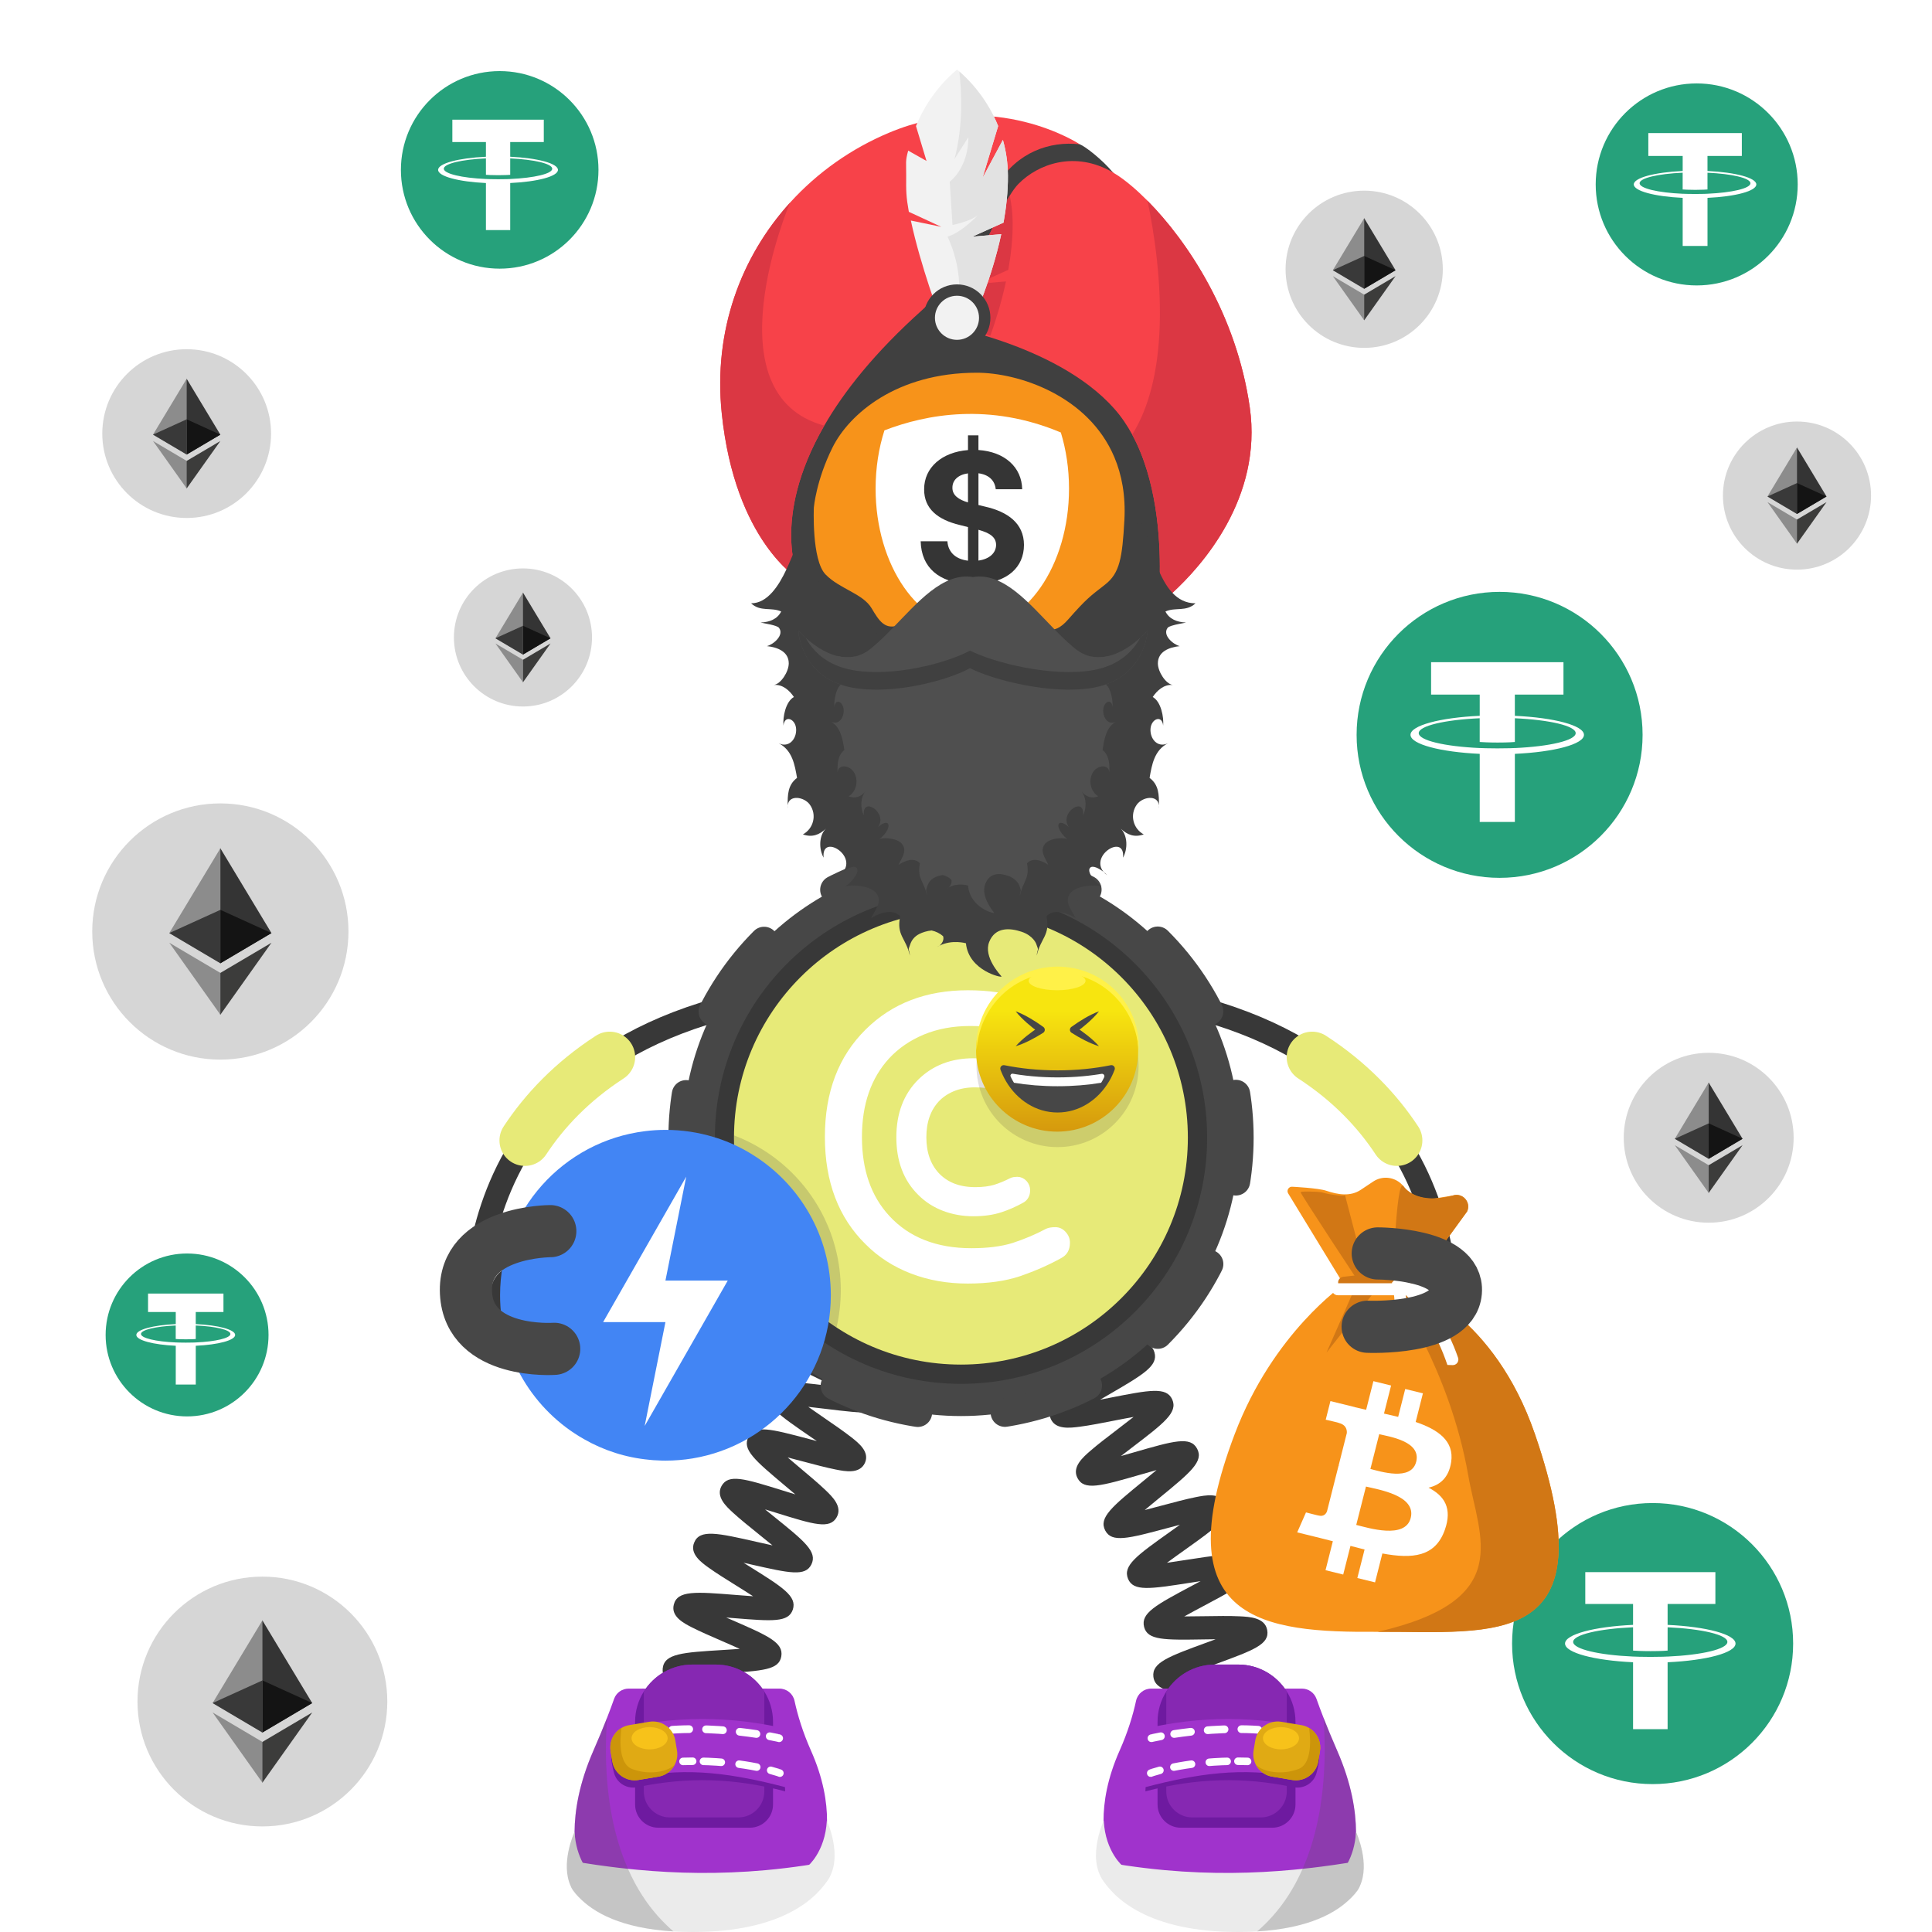
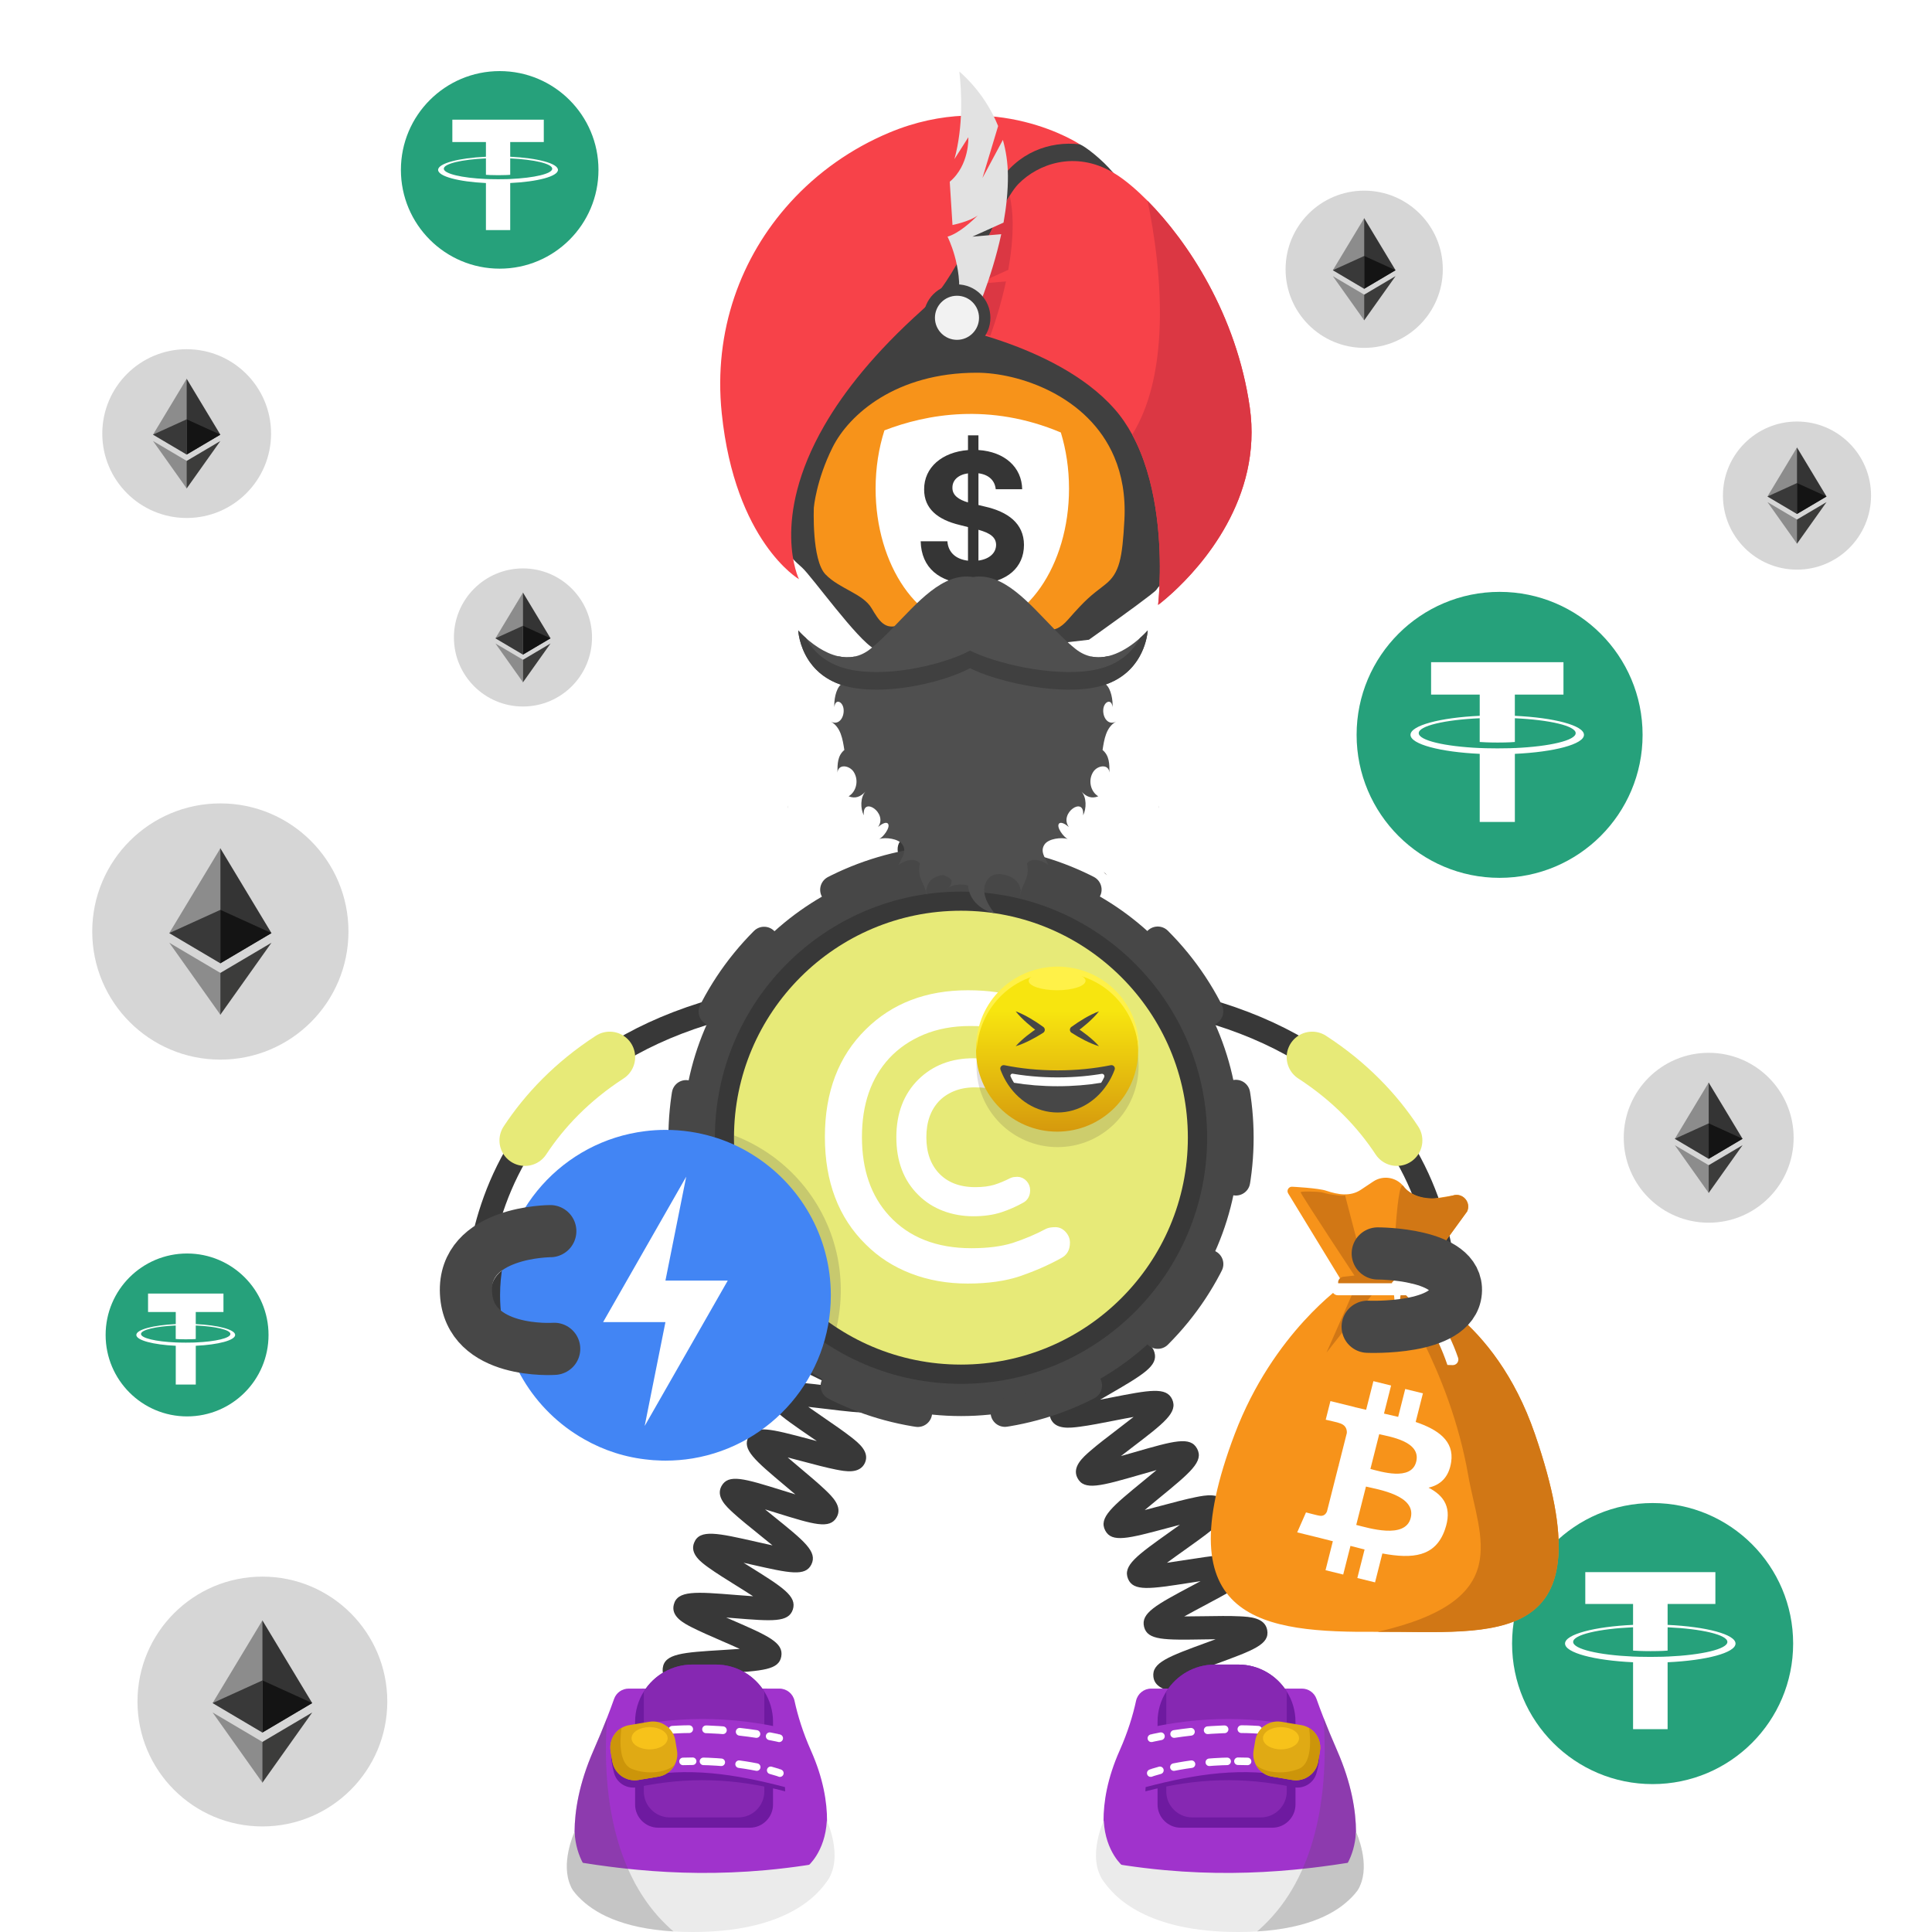
<svg xmlns="http://www.w3.org/2000/svg" width="1000" height="1000" viewBox="0 0 1000 1000" fill="none">
  <rect width="1000" height="1000" fill="white" />
  <path d="M1000 0H0V1000H1000V0Z" fill="white" />
  <path d="M1000 0H0V1000H1000V0Z" fill="white" />
  <path d="M258.638 139.06C286.878 139.06 309.768 116.17 309.768 87.93C309.768 59.69 286.878 36.8 258.638 36.8C230.398 36.8 207.508 59.69 207.508 87.93C207.508 116.17 230.408 139.06 258.638 139.06Z" fill="#26A17B" />
  <path d="M264.085 92.65C263.735 92.67 261.906 92.77 257.846 92.77C254.596 92.77 252.326 92.68 251.516 92.64V92.65C239.026 92.1 229.716 89.93 229.716 87.32C229.716 84.72 239.036 82.54 251.516 81.99V90.48C252.326 90.54 254.676 90.68 257.906 90.68C261.786 90.68 263.725 90.52 264.085 90.48V82C276.545 82.56 285.835 84.73 285.835 87.33C285.835 89.93 276.545 92.1 264.085 92.65ZM264.085 81.12V73.52H281.466V61.95H234.136V73.53H251.516V81.13C237.386 81.78 226.766 84.57 226.766 87.93C226.766 91.28 237.396 94.08 251.516 94.74V119.09H264.085V94.73C278.195 94.08 288.795 91.29 288.795 87.93C288.805 84.58 278.205 81.78 264.085 81.12Z" fill="white" />
-   <path d="M878.209 147.74C907.089 147.74 930.49 124.33 930.49 95.46C930.49 66.59 907.079 43.18 878.209 43.18C849.329 43.18 825.93 66.59 825.93 95.46C825.93 124.33 849.339 147.74 878.209 147.74Z" fill="#26A17B" />
  <path d="M883.791 100.28C883.431 100.3 881.561 100.41 877.411 100.41C874.091 100.41 871.76 100.32 870.94 100.28V100.29C858.17 99.73 848.65 97.51 848.65 94.84C848.65 92.18 858.18 89.96 870.94 89.39V98.07C871.77 98.13 874.171 98.27 877.471 98.27C881.441 98.27 883.421 98.1 883.791 98.07V89.4C896.531 89.97 906.03 92.19 906.03 94.85C906.03 97.5 896.521 99.72 883.791 100.28ZM883.791 88.5V80.73H901.57V68.89H853.17V80.73H870.951V88.5C856.501 89.16 845.641 92.02 845.641 95.45C845.641 98.88 856.511 101.74 870.951 102.41V127.31H883.8V102.41C898.22 101.75 909.07 98.89 909.07 95.46C909.06 92.04 898.221 89.17 883.791 88.5Z" fill="white" />
  <path d="M776.189 454.37C817.069 454.37 850.2 421.23 850.2 380.36C850.2 339.49 817.059 306.35 776.189 306.35C735.319 306.35 702.18 339.49 702.18 380.36C702.18 421.23 735.309 454.37 776.189 454.37Z" fill="#26A17B" />
  <path d="M784.081 387.18V387.17C783.571 387.21 780.93 387.36 775.05 387.36C770.35 387.36 767.051 387.23 765.891 387.17V387.18C747.811 386.38 734.331 383.24 734.331 379.47C734.331 375.71 747.821 372.56 765.891 371.76V384.05C767.071 384.13 770.461 384.34 775.141 384.34C780.761 384.34 783.56 384.1 784.09 384.05V371.77C802.13 372.58 815.57 375.72 815.57 379.48C815.57 383.24 802.11 386.38 784.09 387.19V387.18H784.081ZM784.081 370.5V359.51H809.25V342.74H740.73V359.51H765.9V370.5C745.45 371.44 730.07 375.49 730.07 380.34C730.07 385.19 745.46 389.24 765.9 390.19V425.44H784.09V390.19C804.51 389.25 819.86 385.2 819.86 380.35C819.86 375.51 804.51 371.45 784.09 370.51" fill="white" />
  <path d="M855.389 923.45C895.559 923.45 928.128 890.88 928.128 850.71C928.128 810.54 895.559 777.97 855.389 777.97C815.219 777.97 782.648 810.54 782.648 850.71C782.648 890.89 815.219 923.45 855.389 923.45Z" fill="#26A17B" />
  <path d="M863.152 857.43V857.42C862.652 857.45 860.052 857.61 854.272 857.61C849.652 857.61 846.412 857.48 845.272 857.42V857.43C827.512 856.65 814.262 853.56 814.262 849.85C814.262 846.15 827.522 843.06 845.272 842.27V854.35C846.432 854.43 849.762 854.63 854.362 854.63C859.882 854.63 862.642 854.4 863.152 854.35V842.28C880.882 843.08 894.092 846.16 894.092 849.86C894.092 853.56 880.862 856.64 863.152 857.44V857.43ZM863.152 841.03V830.22H887.882V813.74H820.542V830.22H845.272V841.03C825.172 841.95 810.062 845.93 810.062 850.7C810.062 855.47 825.182 859.45 845.272 860.38V895.02H863.152V860.38C883.222 859.46 898.302 855.48 898.302 850.71C898.302 845.95 883.212 841.96 863.152 841.04" fill="white" />
  <path d="M96.832 733.13C120.122 733.13 138.992 714.25 138.992 690.97C138.992 667.69 120.112 648.81 96.832 648.81C73.542 648.81 54.672 667.69 54.672 690.97C54.672 714.25 73.542 733.13 96.832 733.13Z" fill="#26A17B" />
  <path d="M101.322 694.85C101.032 694.86 99.522 694.95 96.172 694.95C93.492 694.95 91.613 694.88 90.953 694.84V694.85C80.653 694.4 72.973 692.61 72.973 690.46C72.973 688.32 80.663 686.52 90.953 686.07V693.07C91.623 693.12 93.553 693.23 96.223 693.23C99.423 693.23 101.022 693.09 101.322 693.07V686.07C111.602 686.53 119.262 688.32 119.262 690.46C119.262 692.61 111.592 694.4 101.322 694.85ZM101.322 685.35V679.09H115.663V669.54H76.632V679.09H90.973V685.35C79.323 685.89 70.562 688.19 70.562 690.96C70.562 693.73 79.333 696.03 90.973 696.57V716.65H101.333V696.57C112.963 696.03 121.712 693.73 121.712 690.96C121.712 688.2 112.962 685.89 101.322 685.35Z" fill="white" />
  <path d="M135.814 945.36C171.519 945.36 200.464 916.415 200.464 880.71C200.464 845.005 171.519 816.06 135.814 816.06C100.109 816.06 71.164 845.005 71.164 880.71C71.164 916.415 100.109 945.36 135.814 945.36Z" fill="#D6D6D6" />
  <path d="M135.802 838.69L135.242 840.61V896.18L135.802 896.74L161.592 881.49L135.802 838.69Z" fill="#343434" />
  <path d="M135.837 838.69L110.047 881.49L135.837 896.74V869.77V838.69Z" fill="#8C8C8C" />
  <path d="M135.804 901.61L135.484 902V921.79L135.804 922.72L161.614 886.37L135.804 901.61Z" fill="#3C3C3B" />
  <path d="M135.837 922.72V901.61L110.047 886.37L135.837 922.72Z" fill="#8C8C8C" />
  <path d="M135.812 896.75L161.603 881.5L135.812 869.78V896.75Z" fill="#141414" />
  <path d="M110.047 881.5L135.837 896.75V869.78L110.047 881.5Z" fill="#393939" />
  <path d="M884.416 632.87C908.699 632.87 928.385 613.184 928.385 588.9C928.385 564.616 908.699 544.93 884.416 544.93C860.132 544.93 840.445 564.616 840.445 588.9C840.445 613.184 860.132 632.87 884.416 632.87Z" fill="#D6D6D6" />
  <path d="M884.403 560.32L884.023 561.62V599.41L884.403 599.79L901.943 589.42L884.403 560.32Z" fill="#343434" />
  <path d="M884.423 560.32L866.883 589.43L884.423 599.8V581.46V560.32Z" fill="#8C8C8C" />
  <path d="M884.407 603.11L884.188 603.37V616.83L884.407 617.46L901.958 592.74L884.407 603.11Z" fill="#3C3C3B" />
  <path d="M884.423 617.47V603.11L866.883 592.75L884.423 617.47Z" fill="#8C8C8C" />
  <path d="M884.414 599.8L901.954 589.43L884.414 581.46V599.8Z" fill="#141414" />
  <path d="M866.883 589.43L884.423 599.8V581.46L866.883 589.43Z" fill="#393939" />
  <path d="M930.119 294.84C951.288 294.84 968.449 277.679 968.449 256.51C968.449 235.341 951.288 218.18 930.119 218.18C908.95 218.18 891.789 235.341 891.789 256.51C891.789 277.679 908.95 294.84 930.119 294.84Z" fill="#D6D6D6" />
  <path d="M930.111 231.6L929.781 232.74V265.68L930.111 266.01L945.401 256.97L930.111 231.6Z" fill="#343434" />
  <path d="M930.126 231.6L914.836 256.97L930.126 266.01V250.02V231.6Z" fill="#8C8C8C" />
  <path d="M930.112 268.91L929.922 269.14V280.88L930.112 281.43L945.412 259.88L930.112 268.91Z" fill="#3C3C3B" />
  <path d="M930.126 281.42V268.91L914.836 259.88L930.126 281.42Z" fill="#8C8C8C" />
  <path d="M930.117 266.02L945.407 256.98L930.117 250.03V266.02Z" fill="#141414" />
  <path d="M914.836 256.98L930.126 266.02V250.03L914.836 256.98Z" fill="#393939" />
  <path d="M706.104 180.06C728.576 180.06 746.794 161.843 746.794 139.37C746.794 116.898 728.576 98.68 706.104 98.68C683.632 98.68 665.414 116.898 665.414 139.37C665.414 161.843 683.632 180.06 706.104 180.06Z" fill="#D6D6D6" />
  <path d="M706.092 112.92L705.742 114.13V149.11L706.092 149.46L722.332 139.86L706.092 112.92Z" fill="#343434" />
  <path d="M706.115 112.92L689.875 139.86L706.115 149.46V132.48V112.92Z" fill="#8C8C8C" />
  <path d="M706.09 152.52L705.891 152.76V165.22L706.09 165.8L722.34 142.92L706.09 152.52Z" fill="#3C3C3B" />
  <path d="M706.115 165.81V152.52L689.875 142.93L706.115 165.81Z" fill="#8C8C8C" />
  <path d="M706.102 149.46L722.341 139.86L706.102 132.48V149.46Z" fill="#141414" />
  <path d="M689.883 139.86L706.123 149.46V132.48L689.883 139.86Z" fill="#393939" />
  <path d="M96.626 268.11C120.749 268.11 140.305 248.554 140.305 224.43C140.305 200.306 120.749 180.75 96.626 180.75C72.502 180.75 52.945 200.306 52.945 224.43C52.945 248.554 72.502 268.11 96.626 268.11Z" fill="#D6D6D6" />
  <path d="M96.614 196.04L96.234 197.33V234.88L96.614 235.26L114.044 224.96L96.614 196.04Z" fill="#343434" />
  <path d="M96.633 196.04L79.203 224.96L96.633 235.26V217.03V196.04Z" fill="#8C8C8C" />
  <path d="M96.616 238.56L96.406 238.82V252.2L96.616 252.83L114.056 228.27L96.616 238.56Z" fill="#3C3C3B" />
  <path d="M96.633 252.82V238.56L79.203 228.26L96.633 252.82Z" fill="#8C8C8C" />
  <path d="M96.625 235.27L114.055 224.97L96.625 217.05V235.27Z" fill="#141414" />
  <path d="M79.203 224.96L96.633 235.26V217.03L79.203 224.96Z" fill="#393939" />
  <path d="M270.686 365.69C290.424 365.69 306.425 349.689 306.425 329.95C306.425 310.211 290.424 294.21 270.686 294.21C250.947 294.21 234.945 310.211 234.945 329.95C234.945 349.689 250.947 365.69 270.686 365.69Z" fill="#D6D6D6" />
  <path d="M270.685 306.71L270.375 307.77V338.49L270.685 338.8L284.945 330.37L270.685 306.71Z" fill="#343434" />
  <path d="M270.706 306.71L256.445 330.37L270.706 338.8V323.89V306.71Z" fill="#8C8C8C" />
  <path d="M270.688 341.5L270.508 341.71V352.65L270.688 353.16L284.958 333.06L270.688 341.5Z" fill="#3C3C3B" />
  <path d="M270.706 353.17V341.5L256.445 333.07L270.706 353.17Z" fill="#8C8C8C" />
  <path d="M270.688 338.81L284.947 330.38L270.688 323.9V338.81Z" fill="#141414" />
  <path d="M256.438 330.38L270.697 338.81V323.9L256.438 330.38Z" fill="#393939" />
  <path d="M114.052 548.46C150.674 548.46 180.362 518.772 180.362 482.15C180.362 445.528 150.674 415.84 114.052 415.84C77.43 415.84 47.742 445.528 47.742 482.15C47.742 518.772 77.43 548.46 114.052 548.46Z" fill="#D6D6D6" />
  <path d="M114.041 439.05L113.461 441.01V498.01L114.041 498.59L140.501 482.95L114.041 439.05Z" fill="#343434" />
  <path d="M114.085 439.05L87.625 482.95L114.085 498.59V470.92V439.05Z" fill="#8C8C8C" />
  <path d="M114.041 503.59L113.711 503.99V524.29L114.041 525.24L140.511 487.96L114.041 503.59Z" fill="#3C3C3B" />
  <path d="M114.085 525.24V503.59L87.625 487.96L114.085 525.24Z" fill="#8C8C8C" />
  <path d="M114.055 498.6L140.515 482.96L114.055 470.93V498.6Z" fill="#141414" />
  <path d="M87.625 482.96L114.085 498.6V470.93L87.625 482.96Z" fill="#393939" />
  <path d="M747.996 686.94C747.996 686.94 766.495 529.01 564.695 512.49" stroke="#383838" stroke-width="12.035" stroke-miterlimit="10" />
  <path d="M723.034 590.29C712.904 574.92 698.754 559.89 679.164 547.17" stroke="#E7EA78" stroke-width="26.366" stroke-miterlimit="10" stroke-linecap="round" />
  <path fill-rule="evenodd" clip-rule="evenodd" d="M740.613 669.96C741.233 662.51 735.674 655.85 728.254 655.16L707.653 653.72C700.203 653.1 693.543 658.66 692.853 666.08C692.223 673.53 697.794 680.19 705.214 680.88L725.813 682.32C733.323 682.97 739.993 677.41 740.613 669.96Z" fill="#383838" />
  <path d="M246.741 686.94C246.741 686.94 228.242 529.01 430.042 512.49" stroke="#383838" stroke-width="12.035" stroke-miterlimit="10" />
  <path d="M271.703 590.29C281.833 574.92 295.983 559.89 315.573 547.17" stroke="#E7EA78" stroke-width="26.366" stroke-miterlimit="10" stroke-linecap="round" />
  <path fill-rule="evenodd" clip-rule="evenodd" d="M254.125 669.96C253.505 662.51 259.066 655.85 266.486 655.16L287.085 653.72C294.535 653.1 301.196 658.66 301.886 666.08C302.506 673.53 296.946 680.19 289.526 680.88L268.926 682.32C261.416 682.97 254.755 677.41 254.125 669.96Z" fill="#383838" />
  <path d="M607.971 927.36C608.391 927.11 609.631 925.96 609.791 923.92L597.791 922.98C598.371 915.55 607.3 914.21 628.87 910.99C630.7 910.72 632.751 910.41 634.851 910.08C632.301 909.5 629.771 908.96 627.551 908.48C607.241 904.09 598.831 902.27 598.731 895.1C598.631 887.59 607.431 885.47 628.681 880.35C630.251 879.97 631.991 879.55 633.771 879.11C631.371 878.82 629.021 878.56 626.941 878.32C620.541 877.6 614.501 876.93 609.731 876.09C604.931 875.25 597.68 873.97 596.99 867.93C596.13 860.58 604.591 857.49 625.021 850.01C626.321 849.53 627.751 849.01 629.221 848.47C627.181 848.49 625.19 848.52 623.41 848.55C602.58 848.89 593.961 849.03 592.181 842.1C590.361 834.93 598.281 830.72 617.401 820.55C618.651 819.88 620.021 819.16 621.431 818.4C619.451 818.7 617.531 819 615.791 819.27C595.171 822.48 586.631 823.81 583.881 817.22C581.061 810.32 588.351 805.14 605.961 792.62C607.421 791.58 609.061 790.42 610.721 789.22C608.501 789.8 606.331 790.38 604.401 790.89C583.911 796.37 575.441 798.64 572.061 792.18C568.601 785.55 575.48 779.91 592.12 766.28C594.09 764.67 596.381 762.79 598.631 760.9C595.771 761.69 592.881 762.52 590.401 763.24C569.661 769.22 561.081 771.7 557.671 764.97C554.761 759.31 560.531 754.28 564.361 750.96C568.131 747.67 573.331 743.71 578.361 739.87C580.881 737.95 583.91 735.63 586.74 733.4C583.32 734.01 579.751 734.71 576.761 735.3C570.451 736.54 563.93 737.82 558.87 738.47C553.76 739.13 546.041 740.12 543.731 734.06C541.441 728.06 547.771 723.83 551.971 721.02C556.061 718.29 561.661 715.04 567.071 711.91C570.101 710.15 573.801 708.01 577.171 705.96C573.591 706.05 569.791 706.22 566.641 706.36C545.211 707.31 535.431 707.74 533.821 700.11C532.481 693.86 539.371 690.68 543.921 688.58C548.341 686.54 554.071 684.33 560.131 681.99C563.391 680.73 567.371 679.19 571.021 677.69C567.611 677.27 564.001 676.88 561.001 676.56C539.561 674.27 529.78 673.22 529.28 665.44C528.86 657.99 537.32 656 557.74 651.19C565.72 649.31 577.791 646.47 580.151 644.81C579.761 645.09 578.641 646.32 578.641 648.33H590.681C590.681 655.8 581.851 657.88 560.501 662.91C559.161 663.23 557.691 663.57 556.181 663.93C558.321 664.17 560.41 664.39 562.28 664.6C568.67 665.28 574.711 665.93 579.481 666.74C584.271 667.55 591.501 668.79 592.261 674.78C593.211 682.11 584.801 685.36 564.461 693.21C563.381 693.63 562.211 694.08 561.011 694.55C562.801 694.48 564.531 694.4 566.101 694.33C586.921 693.41 595.541 693.03 597.521 699.93C599.611 706.95 591.851 711.45 573.111 722.32C571.961 722.99 570.71 723.71 569.41 724.47C571.18 724.13 572.9 723.79 574.45 723.49C595.13 719.43 603.691 717.75 606.721 724.3C609.761 731.06 602.71 736.45 585.66 749.45C583.99 750.72 582.101 752.17 580.191 753.65C582.601 752.98 584.981 752.29 587.061 751.69C607.641 745.76 616.151 743.3 619.631 749.86C623.131 756.45 616.28 762.06 599.74 775.61C597.56 777.39 594.991 779.5 592.521 781.59C595.561 780.82 598.651 779.99 601.291 779.29C607.491 777.63 613.891 775.92 618.891 774.92C623.921 773.92 631.521 772.4 634.261 778.22C637.031 783.93 631.111 788.74 627.191 791.93C623.351 795.05 618.061 798.81 612.941 802.45C610.261 804.36 607.011 806.67 604.011 808.89C607.411 808.42 610.98 807.86 613.95 807.4C620.36 806.4 626.981 805.37 632.131 804.92C637.311 804.46 645.141 803.77 647.191 809.99C649.211 816.04 642.741 820.02 638.461 822.66C634.281 825.24 628.571 828.27 623.061 831.21C620.031 832.82 616.351 834.78 612.981 836.66C616.461 836.65 620.161 836.6 623.231 836.55C629.731 836.44 636.461 836.34 641.641 836.6C646.851 836.86 654.721 837.26 655.901 843.7C657.251 851.07 649.031 854.08 629.171 861.35C626.021 862.5 622.21 863.9 618.66 865.28C621.95 865.7 625.401 866.09 628.291 866.41C649.721 868.81 659.501 869.91 660.001 877.66C660.411 885.13 651.951 887.16 631.511 892.09C628.331 892.86 624.491 893.78 620.891 894.72C624.051 895.45 627.341 896.16 630.101 896.76C651.121 901.3 660.721 903.37 660.421 911.13C660.211 918.52 651.56 919.81 630.66 922.93C622.6 924.1 610.441 925.92 607.971 927.36Z" fill="#383838" />
  <path d="M505.14 627.51C502.63 621.58 508.871 616.81 513.001 613.65C517.151 610.48 522.771 606.73 528.211 603.11C530.161 601.81 532.41 600.31 534.65 598.79C531.5 599.33 528.29 599.93 525.56 600.44C519.44 601.58 513.12 602.76 508.27 603.35C503.34 603.96 495.88 604.87 493.6 599.07C490.82 591.93 498.58 587.01 517.32 575.14C519.34 573.86 521.68 572.38 523.99 570.88C520.67 571.35 517.27 571.87 514.39 572.32C507.99 573.31 501.94 574.25 497.1 574.7C492.16 575.16 484.68 575.85 482.62 569.94C480.46 563.87 487.05 559.45 491.41 556.53C495.8 553.59 501.7 550.17 507.4 546.87C509.54 545.63 512.051 544.18 514.501 542.72C510.961 543.02 507.301 543.39 504.211 543.7C497.801 544.35 491.741 544.96 486.921 545.15C481.971 545.35 474.49 545.64 472.78 539.6C470.6 532.08 479.63 527.71 499.41 518.13C501.8 516.97 504.62 515.61 507.36 514.24C503.49 514.16 499.371 514.16 495.971 514.15C489.541 514.14 483.47 514.14 478.68 513.84C473.72 513.53 466.24 513.07 465.23 506.82C463.92 499.05 473.4 495.95 494.18 489.15C496.96 488.24 500.29 487.15 503.45 486.06C499.71 485.37 495.7 484.72 492.39 484.17C486.16 483.15 479.73 482.09 474.89 480.98C469.92 479.84 462.411 478.11 462.501 471.63C462.501 465.24 470.04 463.56 475.02 462.46C479.9 461.38 486.38 460.36 492.64 459.39C495.6 458.93 499.12 458.38 502.49 457.8C499.51 456.88 496.45 455.98 493.85 455.22C487.59 453.38 481.12 451.48 476.23 449.7C471.35 447.91 463.96 445.21 464.64 438.79C465.26 432.63 472.64 431.5 477.53 430.74C482.33 430 488.41 429.45 494.85 428.86C497.46 428.62 500.491 428.34 503.501 428.03C501.291 427.34 499.11 426.67 497.19 426.08C475.85 419.53 467.01 416.82 467.69 409.23C468.31 403.1 475.56 401.85 480.36 401.01C485.08 400.19 491.101 399.52 497.461 398.81C499.991 398.53 502.91 398.2 505.82 397.85C503.71 397.27 501.631 396.71 499.791 396.22C478.341 390.46 469.46 388.07 469.85 380.49C470.2 374.33 477.461 372.77 482.261 371.73C487.001 370.71 493.031 369.79 499.421 368.81C501.841 368.44 504.62 368.02 507.41 367.56C505.27 367.06 503.161 366.58 501.291 366.16C479.701 361.26 470.77 359.23 470.87 351.68C471.04 345.48 478.241 343.64 483.001 342.42C487.731 341.21 494.03 340.01 500.12 338.84C508.19 337.3 520.38 334.97 522.81 333.42C522.37 333.7 521.12 334.98 521.12 337.13H533.16C533.16 344.78 524.151 346.5 502.381 350.66C499.981 351.12 497.2 351.65 494.44 352.21C497.72 353 501.101 353.77 503.961 354.42C510.271 355.85 516.23 357.21 520.89 358.57C525.63 359.96 532.8 362.05 532.62 368.25C532.32 375.96 523.22 377.35 501.24 380.71C498.84 381.08 496.051 381.5 493.291 381.95C496.601 382.89 500.031 383.81 502.921 384.59C509.151 386.26 515.03 387.84 519.61 389.38C524.28 390.95 531.35 393.32 530.9 399.52C530.4 406.02 522.57 407.42 517.4 408.34C512.17 409.28 505.371 410.04 498.791 410.77C496.521 411.02 493.911 411.31 491.291 411.63C494.531 412.68 497.881 413.71 500.721 414.58C506.851 416.46 512.641 418.24 517.131 419.92C521.721 421.64 528.65 424.24 528.02 430.37C527.23 437.99 518.07 438.82 495.94 440.85C494.03 441.02 491.88 441.22 489.68 441.44C492.31 442.24 494.94 443.01 497.23 443.68C503.2 445.43 509.361 447.24 513.971 448.91C518.611 450.59 525.61 453.12 525.18 459.23C524.69 466.57 515.85 467.95 494.49 471.29C493.47 471.45 492.37 471.62 491.24 471.8C492.32 471.98 493.35 472.15 494.33 472.31C515.64 475.81 524.461 477.25 525.041 484.52C525.541 491.56 518.02 494.02 497.91 500.6C496.47 501.07 494.891 501.59 493.261 502.13C494.201 502.13 495.12 502.13 495.98 502.13C518.2 502.16 527.39 502.17 529.12 509.45C530.77 516.34 523.66 519.78 504.66 528.98C502.62 529.97 500.311 531.09 497.971 532.24C499.741 532.07 501.461 531.9 503.011 531.74C525.121 529.51 534.27 528.58 536.6 535.78C538.53 541.56 532.35 545.66 528.27 548.36C524.25 551.02 519 554.07 513.43 557.29C511.31 558.52 508.88 559.93 506.45 561.36C508.59 561.04 510.681 560.72 512.541 560.43C534.451 557.04 543.511 555.63 546.171 562.72C548.351 568.47 542.31 572.84 538.32 575.73C534.38 578.58 529.221 581.85 523.751 585.31C521.601 586.67 519.12 588.24 516.66 589.84C519.01 589.42 521.32 588.99 523.35 588.61C545.03 584.57 554 582.9 556.85 589.9C559.2 595.64 553.241 600.17 549.291 603.16C545.401 606.12 540.05 609.68 534.87 613.12C528.05 617.66 517.74 624.53 516.1 626.89C516.4 626.46 517.051 624.79 516.221 622.81L505.14 627.51Z" fill="#383838" />
  <path d="M352.929 930.65C353.469 930.26 354.538 928.8 354.398 926.79L342.389 927.6C341.959 921.25 349.189 918.84 353.979 917.24C358.719 915.66 364.979 914.02 371.019 912.43C373.349 911.82 376.079 911.1 378.759 910.37C375.579 909.72 372.289 909.1 369.509 908.58C349.549 904.82 341.289 903.27 341.289 895.98C341.289 888.31 350.648 886.68 371.148 883.09C373.608 882.66 376.488 882.15 379.318 881.63C376.108 880.64 372.758 879.67 369.938 878.86C350.378 873.19 342.279 870.85 343.019 863.55C343.849 855.89 353.318 855.31 374.068 854.04C376.718 853.88 379.849 853.69 382.889 853.46C379.679 852 376.278 850.52 373.438 849.29C367.708 846.8 362.298 844.45 358.118 842.32C354.028 840.23 347.189 836.73 348.749 830.58C350.589 823.11 360.069 823.87 380.839 825.54C383.529 825.76 386.719 826.01 389.809 826.22C386.839 824.29 383.669 822.31 381.039 820.67C375.949 817.5 370.688 814.22 366.858 811.47C363.108 808.79 356.829 804.29 359.309 798.43C362.169 791.38 371.398 793.47 391.618 798.06C394.088 798.62 396.999 799.28 399.849 799.89C397.379 797.84 394.809 795.77 392.629 794.02C387.919 790.22 383.039 786.3 379.519 783.07C375.889 779.74 370.408 774.72 373.448 769.18C377.028 762.73 385.238 765.29 405.068 771.46C407.068 772.08 409.338 772.79 411.648 773.49C409.838 771.94 408.028 770.43 406.448 769.1C390.558 755.75 383.979 750.22 387.419 743.75C390.749 737.4 398.939 739.58 418.749 744.83C420.009 745.16 421.369 745.53 422.789 745.9C421.779 745.21 420.808 744.54 419.908 743.92C402.698 732.11 395.579 727.23 398.129 720.45C400.559 713.86 408.809 714.86 428.749 717.28C429.829 717.41 430.979 717.55 432.169 717.69C431.549 717.4 430.948 717.11 430.368 716.84C411.858 708.11 403.408 704.13 404.868 696.95C406.288 690.07 414.559 689.73 434.549 688.92C435.889 688.87 437.349 688.81 438.849 688.74C437.959 688.47 437.098 688.21 436.278 687.97C416.018 681.89 407.629 679.38 408.019 672.05C408.429 664.97 416.609 663.54 436.389 660.08C444.079 658.73 455.698 656.7 458.068 655.26C457.488 655.61 456.299 657 456.299 659.04H468.339C468.339 666.71 458.979 668.34 438.469 671.93C435.929 672.38 432.919 672.9 429.999 673.45C433.319 674.51 436.818 675.56 439.738 676.43C445.698 678.22 451.339 679.91 455.719 681.53C460.019 683.12 467.209 685.78 466.379 692.06C465.459 699.69 455.928 700.08 435.028 700.93C432.288 701.04 429.038 701.18 425.908 701.35C429.148 702.95 432.619 704.59 435.499 705.95C440.899 708.5 446.489 711.13 450.599 713.4C454.619 715.62 461.338 719.33 459.608 725.42C457.428 732.88 447.989 731.73 427.299 729.22C424.619 728.89 421.438 728.51 418.358 728.18C421.188 730.19 424.209 732.26 426.719 733.99C431.689 737.4 436.838 740.93 440.578 743.87C444.438 746.9 450.279 751.48 447.669 757.22C444.929 763.06 437.518 761.6 432.608 760.63C427.798 759.68 421.629 758.05 415.669 756.46C413.279 755.83 410.479 755.08 407.709 754.38C409.939 756.3 412.238 758.24 414.198 759.88C418.868 763.8 423.698 767.86 427.198 771.21C430.758 774.62 436.149 779.77 433.099 785.26C429.529 791.68 421.319 789.13 401.499 782.95C399.809 782.42 397.928 781.84 395.988 781.25C397.458 782.45 398.898 783.61 400.188 784.65C416.448 797.74 423.168 803.16 419.988 809.73C416.848 816.12 408.679 814.27 388.969 809.81C387.699 809.52 386.309 809.21 384.879 808.89C385.759 809.44 386.608 809.97 387.408 810.47C405.228 821.59 412.608 826.19 410.368 833.11C408.128 839.82 399.859 839.16 379.889 837.55C378.639 837.45 377.279 837.34 375.879 837.23C376.699 837.59 377.499 837.93 378.249 838.26C397.639 846.68 405.659 850.16 404.389 857.39C403.159 864.33 394.868 864.84 374.818 866.06C373.338 866.15 371.719 866.25 370.039 866.36C371.179 866.69 372.279 867.01 373.299 867.31C393.599 873.19 402.008 875.62 401.618 882.99C401.208 890.07 393.018 891.5 373.238 894.96C371.488 895.27 369.529 895.61 367.519 895.97C368.999 896.25 370.439 896.52 371.749 896.77C392.569 900.69 401.189 902.31 401.479 909.7C401.789 916.83 393.679 918.96 374.089 924.09C366.549 926.05 355.169 929.03 352.929 930.65Z" fill="#383838" />
  <path d="M497.426 732.95C576.986 732.95 641.476 668.46 641.476 588.9C641.476 509.34 576.986 444.85 497.426 444.85C417.866 444.85 353.375 509.34 353.375 588.9C353.375 668.45 417.866 732.95 497.426 732.95Z" fill="#474747" />
  <path d="M497.422 716.28C567.782 716.28 624.812 659.25 624.812 588.89C624.812 518.54 567.782 461.5 497.422 461.5C427.072 461.5 370.031 518.53 370.031 588.89C370.031 659.25 427.062 716.28 497.422 716.28Z" fill="#383838" />
  <path d="M599.282 690.74C655.532 634.48 655.532 543.28 599.282 487.02C543.032 430.77 451.822 430.77 395.562 487.02C339.312 543.28 339.312 634.48 395.562 690.74C451.812 746.99 543.022 746.99 599.282 690.74Z" stroke="#474747" stroke-width="14.819" stroke-miterlimit="10" stroke-linecap="round" stroke-dasharray="45.27 45.27" />
  <path d="M497.374 706.31C562.244 706.31 614.834 653.72 614.834 588.85C614.834 523.98 562.244 471.39 497.374 471.39C432.504 471.39 379.914 523.98 379.914 588.85C379.914 653.72 432.504 706.31 497.374 706.31Z" fill="#E7EA78" />
  <path fill-rule="evenodd" clip-rule="evenodd" d="M541.49 636C542.65 635.46 544.211 635.18 546.251 635.18C548.291 635.18 550.061 636 551.551 637.63C553.051 639.26 553.801 641.1 553.801 643.21C553.801 647.02 552.241 649.67 549.171 651.24C542.571 654.91 535.43 657.97 527.95 660.56C520.4 663.08 511.351 664.37 500.881 664.37C490.411 664.37 480.61 662.67 471.57 659.2C462.52 655.73 454.7 650.7 448.11 644.1C434.03 630.29 426.961 611.73 426.961 588.46C426.961 565.2 434.03 546.7 448.11 532.83C461.78 519.29 479.401 512.56 500.961 512.56C511.371 512.56 520.341 513.85 527.891 516.37C535.441 518.89 541.22 521.27 545.23 523.44C549.24 525.62 551.691 527.39 552.511 528.75C553.331 530.11 553.801 531.81 553.801 533.85C553.801 535.89 553.051 537.73 551.551 539.36C550.051 540.99 548.291 541.81 546.251 541.81C544.211 541.81 542.65 541.54 541.49 540.99C535.85 538 530.06 535.62 524.15 533.78C518.23 531.94 510.891 531.06 502.051 531.06C493.211 531.06 485.251 532.56 478.181 535.48C471.041 538.47 465.121 542.55 460.291 547.72C450.841 557.99 446.141 571.59 446.141 588.53C446.141 605.47 450.831 619.07 460.291 629.34C470.561 640.49 484.781 646.07 502.801 646.07C511.101 646.07 518.24 645.19 524.16 643.35C530.13 641.37 535.91 638.99 541.49 636Z" fill="white" />
  <path fill-rule="evenodd" clip-rule="evenodd" d="M524.143 612.459C524.683 612.189 525.502 612.049 526.522 612.049C527.542 612.049 528.423 612.459 529.173 613.269C529.923 614.089 530.263 615.039 530.263 616.059C530.263 617.959 529.512 619.329 527.952 620.069C524.622 621.909 521.083 623.469 517.343 624.699C513.603 625.919 509.042 626.599 503.812 626.599C498.573 626.599 493.682 625.709 489.192 624.009C484.702 622.309 480.763 619.789 477.423 616.459C470.353 609.519 466.883 600.269 466.883 588.639C466.883 577.009 470.423 567.759 477.423 560.819C484.293 554.089 493.063 550.689 503.883 550.689C509.123 550.689 513.613 551.299 517.353 552.599C521.093 553.889 524.022 555.049 525.992 556.139C528.032 557.229 529.192 558.109 529.662 558.789C530.072 559.469 530.272 560.289 530.272 561.309C530.272 562.329 529.933 563.209 529.183 564.029C528.433 564.849 527.552 565.249 526.532 565.249C525.512 565.249 524.692 565.109 524.152 564.839C521.362 563.339 518.443 562.189 515.513 561.239C512.593 560.289 508.842 559.879 504.492 559.879C500.142 559.879 496.122 560.629 492.522 562.119C488.982 563.619 485.992 565.659 483.612 568.239C478.922 573.409 476.543 580.209 476.543 588.639C476.543 597.069 478.922 603.869 483.612 609.039C488.782 614.619 495.852 617.399 504.832 617.399C508.982 617.399 512.523 616.929 515.513 616.039C518.433 615.119 521.363 613.889 524.143 612.459Z" fill="white" stroke="white" stroke-width="5.873" />
  <path d="M713.117 844.63C773.367 844.2 833.237 854.89 794.447 742.21C773.357 680.96 730.938 666.15 730.938 666.15L759.367 627.07C761.577 622.29 757.048 617.17 752.038 618.78C752.038 618.78 745.918 619.79 743.238 620.24C737.928 621.12 730.458 618.97 727.058 614.79L726.348 613.91C722.548 609.23 715.808 608.21 710.788 611.55L704.338 615.85C698.958 619.43 692.567 618.39 686.447 616.32C682.277 614.91 668.968 614.26 668.968 614.26C667.078 614.04 665.768 616.09 666.758 617.71L695.548 664.89C695.548 664.89 659.008 689.76 639.108 742.21C602.198 839.45 653.877 845.05 713.117 844.63Z" fill="#F7931A" />
  <path d="M713.117 844.63C773.367 844.38 833.237 854.89 794.447 742.21C773.357 680.96 730.938 666.15 730.938 666.15L759.367 627.07C761.577 622.29 757.048 617.17 752.038 618.78C752.038 618.78 735.537 624.06 727.067 614.79L726.357 613.91C722.557 609.23 720.817 666.9 720.817 666.9C720.817 666.9 750.307 708.31 759.947 763.58C765.597 796.03 784.407 828.23 713.117 844.63Z" fill="#D17715" />
  <path d="M707.926 663.56L696.185 618.63C696.185 618.63 695.875 619.22 691.695 618.63C687.515 618.04 687.516 618.04 683.746 617.08C682.986 616.89 673.646 616.41 673.206 617.08C672.866 617.59 703.916 664.57 703.916 664.57L707.926 663.56Z" fill="#D17715" />
  <path d="M700.43 668.63L686.609 700.09L711.38 668.63H700.43Z" fill="#D17715" />
  <path d="M737.059 662.29L695.929 666.98C694.299 667.17 692.829 666 692.649 664.37L692.63 664.16C692.44 662.53 693.609 661.06 695.239 660.88L736.369 656.19C737.999 656 739.469 657.17 739.649 658.8L739.67 659.01C739.86 660.64 738.689 662.11 737.059 662.29Z" fill="#D17715" />
  <path d="M737.51 670.42H692.46C690.75 670.42 689.359 669.03 689.359 667.32C689.359 665.61 690.75 664.22 692.46 664.22H737.51C739.22 664.22 740.609 665.61 740.609 667.32C740.609 669.03 739.22 670.42 737.51 670.42Z" fill="white" />
  <path d="M749.175 706.5C743.575 689.99 734.534 674.93 720.484 663.89C722.494 662.89 725.505 659.87 726.505 660.88C739.275 671.68 749.275 686.76 754.745 702.9C755.275 704.78 753.824 706.64 751.864 706.58L749.175 706.5Z" fill="white" />
-   <path d="M717.549 689.63C721.559 682.07 723.058 673.97 720.528 665.55C720.038 663.91 721.358 662.29 723.058 662.48C724.508 662.64 725.728 662.85 725.828 663.3C729.468 673.1 728.338 683.53 722.988 692.5C722.278 693.5 720.009 693.66 718.499 692.82C717.359 692.19 716.949 690.77 717.549 689.63Z" fill="white" />
+   <path d="M717.549 689.63C721.559 682.07 723.058 673.97 720.528 665.55C720.038 663.91 721.358 662.29 723.058 662.48C724.508 662.64 725.728 662.85 725.828 663.3C722.278 693.5 720.009 693.66 718.499 692.82C717.359 692.19 716.949 690.77 717.549 689.63Z" fill="white" />
  <path d="M733.02 756.601C730.44 766.791 714.489 761.611 709.319 760.341L713.88 742.331C719.05 743.601 735.71 745.971 733.02 756.601ZM730.189 785.671C727.359 796.871 708.199 790.821 701.989 789.301L707.02 769.441C713.23 770.961 733.139 773.981 730.189 785.671ZM751.119 756.761C752.779 745.821 744.32 739.941 732.75 736.011L736.5 721.191L727.34 718.941L723.689 733.371C721.279 732.781 718.81 732.221 716.35 731.671L720.029 717.141L710.869 714.891L707.109 729.711C705.119 729.261 703.16 728.821 701.26 728.361L701.27 728.311L688.63 725.201L686.189 734.841C686.189 734.841 692.99 736.371 692.85 736.471C696.56 737.381 697.229 739.801 697.119 741.721L692.85 758.611C693.11 758.671 693.44 758.771 693.8 758.911C693.5 758.841 693.169 758.751 692.829 758.671L686.84 782.321C686.39 783.431 685.23 785.101 682.64 784.461C682.73 784.591 675.979 782.821 675.979 782.821L671.43 793.151L683.35 796.081C685.57 796.631 687.74 797.201 689.88 797.741L686.09 812.731L695.239 814.981L699 800.151C701.5 800.821 703.93 801.431 706.3 802.021L702.56 816.781L711.72 819.031L715.51 804.071C731.14 806.981 742.889 805.811 747.829 791.891C751.819 780.691 747.629 774.221 739.409 770.011C745.409 768.651 749.919 764.771 751.119 756.761Z" fill="white" />
  <path d="M707.898 686.72C707.898 686.72 751.939 688.67 753.549 668.68C755.159 648.69 713.118 648.78 713.118 648.78" stroke="#474747" stroke-width="27" stroke-miterlimit="10" stroke-linecap="round" stroke-linejoin="round" />
  <path opacity="0.2" d="M394.854 595.09C390.174 592.15 385.164 589.66 379.924 587.67C379.924 588.07 379.914 588.46 379.914 588.86C379.914 629.96 401.034 666.12 432.994 687.11C434.434 680.89 435.193 674.4 435.193 667.74C435.193 637.09 419.084 610.19 394.854 595.09Z" fill="#474747" />
  <path d="M430.036 670.42C430.036 712.91 399.085 748.16 358.485 754.88C353.915 755.63 349.226 756.02 344.436 756.02C343.076 756.02 341.716 755.98 340.396 755.89C338.906 755.85 337.456 755.76 336.006 755.58C323.846 754.44 312.436 750.71 302.296 744.91C276.356 730.25 258.836 702.37 258.836 670.42C258.836 626.7 291.625 590.66 333.945 585.48C337.365 585.04 340.886 584.82 344.436 584.82C353.036 584.82 361.335 586.09 369.195 588.46C370.595 588.86 372.005 589.34 373.365 589.82C379.115 591.88 384.605 594.56 389.695 597.77C413.925 612.87 430.036 639.78 430.036 670.42Z" fill="#4285F4" />
  <path fill-rule="evenodd" clip-rule="evenodd" d="M355.182 609.051L312.172 684.321H344.432L333.682 738.091L376.691 662.821H344.432L355.182 609.051Z" fill="white" />
  <path d="M286.849 698.15C286.849 698.15 242.808 701.28 241.198 669.26C239.588 637.24 284.828 637.24 284.828 637.24" stroke="#474747" stroke-width="27" stroke-miterlimit="10" stroke-linecap="round" stroke-linejoin="round" />
  <path d="M636.58 999.14C669.52 999.14 696.229 972.43 696.229 939.49C696.229 906.55 669.52 879.84 636.58 879.84C603.64 879.84 576.93 906.55 576.93 939.49C576.93 972.43 603.64 999.14 636.58 999.14Z" fill="#F7931A" />
  <path fill-rule="evenodd" clip-rule="evenodd" d="M636.578 978.33C607.198 978.33 582.848 957.04 577.888 929.09C577.278 932.49 576.938 935.96 576.938 939.5C576.938 972.42 603.668 999.15 636.588 999.15C669.508 999.15 696.238 972.42 696.238 939.5C696.238 935.96 695.898 932.49 695.288 929.09C690.308 957.04 665.958 978.33 636.578 978.33Z" fill="#DB7E19" />
  <path d="M684.555 971.16C684.555 971.16 678.455 972.781 670.055 975.031C651.665 979.951 622.255 987.9 621.935 988.48C616.885 997.67 606.704 987.47 598.604 976.5C596.524 973.7 594.595 970.85 592.915 968.26C589.255 962.61 586.805 958.18 586.805 958.18V919.67L597.055 880.94L602.754 884.811C602.754 884.811 602.925 880.551 602.305 874.021H666.834C669.524 883.301 673.734 891.811 676.564 899.111C676.604 899.201 676.634 899.3 676.674 899.39C678.294 903.6 679.614 910.711 680.674 918.871C682.944 936.301 684.034 958.491 684.404 967.301C684.504 969.751 684.555 971.16 684.555 971.16Z" fill="#A033CC" />
  <path d="M602.988 969.861C603.938 974.511 601.888 976.28 598.598 976.5C596.048 976.67 592.758 975.921 589.548 974.871C583.448 972.861 577.608 969.75 577.608 969.75C577.608 969.75 576.418 967.91 575.068 964.43C573.288 959.86 571.228 952.441 571.188 942.601V942.591C571.148 932.731 573.148 920.421 579.508 906.111C583.728 896.611 586.378 887.921 588.018 880.341C588.818 876.651 592.058 874.021 595.838 874.021H605.038C604.688 877.281 603.978 880.871 602.758 884.811C601.888 887.631 600.248 893.44 600.248 893.44C600.248 893.44 596.628 908.241 595.588 915.841C594.728 922.101 594.288 928.391 594.448 934.601C594.708 944.901 596.608 954.931 600.938 964.111C602.008 966.391 602.668 968.291 602.988 969.861Z" fill="#A033CC" />
  <path d="M701.881 948.18C701.921 955.33 701.011 960.85 700.111 964.51C699.271 967.94 698.451 969.75 698.451 969.75C698.451 969.75 695.211 971.28 690.861 972.89C683.941 975.45 674.211 978.2 670.321 975.24C670.231 975.18 670.141 975.111 670.051 975.031C668.901 974.001 668.371 972.38 668.721 969.98C668.821 969.32 668.981 968.591 669.221 967.801C669.561 966.701 670.041 965.471 670.691 964.111C674.751 955.521 676.661 946.171 677.101 936.561C677.421 929.601 676.961 922.5 675.971 915.46C675.041 908.71 673.611 902.021 671.921 895.541C670.971 891.881 669.941 888.301 668.861 884.811C667.641 880.871 666.721 877.281 666.031 874.021H673.881C677.261 874.021 680.281 876.141 681.411 879.331C682.471 882.321 683.661 885.55 685.011 889C687.031 894.18 689.381 899.881 692.111 906.111C699.621 923.271 701.811 937.51 701.871 948.15C701.871 948.15 701.871 948.16 701.881 948.18Z" fill="#A033CC" />
  <path d="M670.539 891.19V934.02C670.539 940.62 665.139 946.02 658.539 946.02H611.148C604.548 946.02 599.148 940.62 599.148 934.02V891.19C599.148 885.45 600.799 880.08 603.659 875.54C608.899 867.17 618.219 861.57 628.769 861.57H640.918C651.468 861.57 660.789 867.17 666.029 875.54C668.889 880.08 670.539 885.45 670.539 891.19Z" fill="#6E1AA0" />
  <path d="M666.034 875.54V927.27C666.034 934.65 659.994 940.69 652.614 940.69H617.084C609.704 940.69 603.664 934.65 603.664 927.27V875.54C608.904 867.17 618.224 861.57 628.774 861.57H640.924C651.474 861.57 660.794 867.17 666.034 875.54Z" fill="#8628B2" />
  <path d="M581.331 966.07C581.331 966.07 572.181 958.78 571.291 942.37C571.291 942.37 560.721 965.09 573.871 976.52C587.031 987.94 594.391 980.04 594.391 980.04L581.331 966.07Z" fill="#EBEBEB" />
  <path d="M703.788 976.371C703.788 976.381 703.778 976.39 703.778 976.4C703.408 977.16 702.998 977.901 702.528 978.611C701.778 979.751 700.888 980.821 699.818 981.811C699.798 981.841 699.778 981.86 699.748 981.88C699.598 982.02 699.448 982.161 699.288 982.301C686.128 993.721 678.758 985.821 678.758 985.821L690.858 972.89L691.828 971.851C691.828 971.851 694.887 969.42 697.627 964.19C699.637 960.38 701.498 955.07 701.868 948.15C701.868 948.15 701.867 948.16 701.877 948.18C702.207 948.89 709.318 964.711 703.788 976.371Z" fill="#EBEBEB" />
  <path d="M703.793 976.37C703.793 976.38 703.783 976.39 703.783 976.4C703.503 977.12 703.123 977.81 702.653 978.45C702.613 978.5 702.573 978.56 702.533 978.61C701.743 979.67 700.843 980.74 699.823 981.81C699.803 981.84 699.783 981.86 699.753 981.88C692.063 989.97 677.663 998.09 650.673 999.71C647.503 999.9 644.163 1000 640.643 1000C594.363 1000 576.283 982.45 570.043 971.87C568.133 968.63 570.673 964.11 573.763 964.11C576.853 964.65 579.903 965.15 582.933 965.6C582.943 965.6 582.943 965.6 582.953 965.6C586.003 966.05 589.013 966.46 591.993 966.82C595.733 967.28 599.433 967.68 603.073 968C627.133 970.18 649.173 969.67 669.223 967.8C669.673 967.76 670.123 967.71 670.563 967.67C671.803 967.55 673.023 967.43 674.233 967.3C677.663 966.94 681.043 966.54 684.353 966.11C686.383 965.85 688.383 965.58 690.363 965.29C690.373 965.29 690.373 965.29 690.383 965.29C692.833 964.94 695.253 964.57 697.633 964.19C697.803 964.16 697.963 964.14 698.133 964.11C698.843 964.11 699.503 964.25 700.113 964.51C703.753 966.08 705.553 971.84 703.793 976.37Z" fill="#EBEBEB" />
  <path d="M682.332 907.4C681.742 909.31 680.972 911.59 680.372 913.54C678.802 918.66 674.562 920.26 669.322 919.16C643.432 913.72 619.182 916.57 592.852 923.46C593.052 924.77 592.952 925.28 592.852 927.2C619.182 920.31 643.422 919.58 669.312 925.03C674.552 926.13 679.812 923.13 681.342 918C683.282 911.53 682.902 907.84 682.612 906.26C682.542 906.63 682.452 907.02 682.332 907.4Z" fill="#6E1AA0" />
  <path d="M669.301 919.86C643.411 914.42 619.171 918.14 592.841 925.03C589.711 914.87 588.151 906.79 585.031 896.64C615.891 888.41 645.011 887.56 675.471 894.04C681.351 895.29 684.851 901.37 683.091 907.12C682.501 909.03 681.931 910.88 681.331 912.83C679.761 917.95 674.541 920.97 669.301 919.86Z" fill="#A033CC" />
  <path opacity="0.25" d="M703.792 976.37C703.792 976.38 703.782 976.39 703.782 976.4C703.502 977.12 703.122 977.81 702.652 978.45C702.612 978.5 702.572 978.56 702.532 978.61C701.742 979.67 700.842 980.74 699.822 981.81C699.802 981.84 699.782 981.86 699.752 981.88C692.062 989.97 677.662 998.09 650.672 999.71C651.892 998.67 653.062 997.6 654.202 996.49C654.212 996.5 654.212 996.49 654.212 996.49C660.822 990.13 666.112 982.93 670.322 975.24C670.382 975.13 670.442 975.02 670.502 974.91C671.852 972.42 673.092 969.88 674.232 967.3C674.772 966.07 675.292 964.82 675.792 963.57C678.962 955.6 681.192 947.34 682.722 939.14C684.902 927.47 685.652 915.95 685.642 905.57C685.642 899.6 685.392 894.01 685.012 889C687.032 894.18 689.382 899.88 692.112 906.11C699.622 923.27 701.812 937.51 701.872 948.15C701.872 948.15 701.872 948.16 701.882 948.18C702.212 948.89 709.322 964.71 703.792 976.37Z" fill="#565656" />
  <path d="M595.988 899.71C595.898 899.71 597.678 899.28 600.868 898.68" stroke="white" stroke-width="4" stroke-linecap="round" stroke-linejoin="round" />
  <path d="M607.758 897.51C618.228 895.92 634.458 894.22 651.288 895.33" stroke="white" stroke-width="4" stroke-linecap="round" stroke-linejoin="round" stroke-dasharray="8.73 8.73" />
  <path d="M654.781 895.61C656.441 895.76 658.091 895.94 659.751 896.14" stroke="white" stroke-width="4" stroke-linecap="round" stroke-linejoin="round" />
  <path d="M595.614 917.781C595.504 917.781 597.174 917.161 600.374 916.311" stroke="white" stroke-width="3.891" stroke-linecap="round" stroke-linejoin="round" />
  <path d="M607.594 914.65C614.724 913.23 624.784 911.82 637.034 911.62" stroke="white" stroke-width="3.891" stroke-linecap="round" stroke-linejoin="round" stroke-dasharray="9.26 9.26" />
  <path d="M640.742 911.61C642.372 911.62 644.042 911.65 645.742 911.7" stroke="white" stroke-width="3.891" stroke-linecap="round" stroke-linejoin="round" />
  <path d="M683.208 906.42L682.328 911.67C681.268 918.04 675.198 922.38 668.828 921.31L658.279 919.55C655.179 918.98 652.568 917.21 650.868 914.8C650.538 914.33 650.239 913.85 649.989 913.34L649.978 913.33C648.868 911.16 648.418 908.65 648.848 906.09L649.728 900.83C650.788 894.47 656.858 890.13 663.228 891.19L673.569 892.92C675.019 893.16 676.358 893.66 677.558 894.37C677.558 894.37 677.558 894.37 677.558 894.38C679.968 895.78 681.798 898.03 682.708 900.65C683.338 902.45 683.538 904.42 683.208 906.42Z" fill="#E0AA14" />
  <path d="M663.041 905.47C668.194 905.47 672.371 902.891 672.371 899.71C672.371 896.529 668.194 893.95 663.041 893.95C657.888 893.95 653.711 896.529 653.711 899.71C653.711 902.891 657.888 905.47 663.041 905.47Z" fill="#F7C21A" />
  <path d="M683.212 906.42L682.332 911.67C681.272 918.04 675.202 922.38 668.832 921.31L658.282 919.55C655.182 918.98 652.572 917.21 650.872 914.8C650.542 914.33 650.242 913.85 649.992 913.34C653.672 917.24 663.572 918.92 672.112 915.62C680.532 912.37 677.642 894.87 677.562 894.38C679.972 895.78 681.802 898.03 682.712 900.65C683.342 902.45 683.542 904.42 683.212 906.42Z" fill="#CC950A" />
  <path d="M362.681 999.14C329.741 999.14 303.031 972.43 303.031 939.49C303.031 906.55 329.741 879.84 362.681 879.84C395.621 879.84 422.331 906.55 422.331 939.49C422.331 972.43 395.631 999.14 362.681 999.14Z" fill="#F7931A" />
  <path fill-rule="evenodd" clip-rule="evenodd" d="M362.684 978.33C392.064 978.33 416.414 957.04 421.374 929.09C421.984 932.49 422.324 935.96 422.324 939.5C422.324 972.42 395.593 999.15 362.673 999.15C329.753 999.15 303.023 972.42 303.023 939.5C303.023 935.96 303.364 932.49 303.974 929.09C308.954 957.04 333.304 978.33 362.684 978.33Z" fill="#DB7E19" />
  <path d="M314.711 971.16C314.711 971.16 320.811 972.781 329.211 975.031C347.601 979.951 377.011 987.9 377.331 988.48C382.381 997.67 392.561 987.47 400.661 976.5C402.741 973.7 404.671 970.85 406.351 968.26C410.011 962.61 412.461 958.18 412.461 958.18V919.67L402.211 880.94L396.511 884.811C396.511 884.811 396.341 880.551 396.961 874.021H332.431C329.741 883.301 325.531 891.811 322.701 899.111C322.661 899.201 322.631 899.3 322.591 899.39C320.971 903.6 319.651 910.711 318.591 918.871C316.321 936.301 315.231 958.491 314.861 967.301C314.761 969.751 314.711 971.16 314.711 971.16Z" fill="#A033CC" />
  <path d="M396.276 969.861C395.326 974.511 397.377 976.28 400.667 976.5C403.217 976.67 406.506 975.921 409.716 974.871C415.816 972.861 421.656 969.75 421.656 969.75C421.656 969.75 422.846 967.91 424.196 964.43C425.976 959.86 428.037 952.441 428.077 942.601V942.591C428.117 932.731 426.116 920.421 419.756 906.111C415.536 896.611 412.887 887.921 411.247 880.341C410.447 876.651 407.206 874.021 403.426 874.021H394.227C394.577 877.281 395.286 880.871 396.506 884.811C397.376 887.631 399.017 893.44 399.017 893.44C399.017 893.44 402.636 908.241 403.676 915.841C404.536 922.101 404.976 928.391 404.816 934.601C404.556 944.901 402.657 954.931 398.327 964.111C397.257 966.391 396.596 968.291 396.276 969.861Z" fill="#A033CC" />
  <path d="M297.384 948.18C297.344 955.33 298.254 960.85 299.154 964.51C299.994 967.94 300.814 969.75 300.814 969.75C300.814 969.75 304.054 971.28 308.404 972.89C315.324 975.45 325.054 978.2 328.944 975.24C329.034 975.18 329.124 975.111 329.214 975.031C330.364 974.001 330.894 972.38 330.544 969.98C330.444 969.32 330.284 968.591 330.044 967.801C329.704 966.701 329.225 965.471 328.575 964.111C324.515 955.521 322.604 946.171 322.164 936.561C321.844 929.601 322.304 922.5 323.294 915.46C324.224 908.71 325.655 902.021 327.345 895.541C328.295 891.881 329.324 888.301 330.404 884.811C331.624 880.871 332.544 877.281 333.234 874.021H325.384C322.004 874.021 318.984 876.141 317.854 879.331C316.794 882.321 315.604 885.55 314.254 889C312.234 894.18 309.884 899.881 307.154 906.111C299.644 923.271 297.454 937.51 297.394 948.15C297.394 948.15 297.394 948.16 297.384 948.18Z" fill="#A033CC" />
  <path d="M328.727 891.19V934.02C328.727 940.62 334.127 946.02 340.727 946.02H388.117C394.717 946.02 400.117 940.62 400.117 934.02V891.19C400.117 885.45 398.466 880.08 395.606 875.54C390.366 867.17 381.047 861.57 370.497 861.57H358.347C347.797 861.57 338.476 867.17 333.236 875.54C330.376 880.08 328.727 885.45 328.727 891.19Z" fill="#6E1AA0" />
  <path d="M333.234 875.54V927.27C333.234 934.65 339.274 940.69 346.654 940.69H382.185C389.565 940.69 395.604 934.65 395.604 927.27V875.54C390.364 867.17 381.045 861.57 370.495 861.57H358.345C347.795 861.57 338.474 867.17 333.234 875.54Z" fill="#8628B2" />
  <path d="M417.935 966.07C417.935 966.07 427.085 958.78 427.975 942.37C427.975 942.37 438.545 965.09 425.395 976.52C412.235 987.94 404.875 980.04 404.875 980.04L417.935 966.07Z" fill="#EBEBEB" />
  <path d="M295.474 976.371C295.474 976.381 295.483 976.39 295.483 976.4C295.853 977.16 296.263 977.901 296.733 978.611C297.483 979.751 298.373 980.821 299.443 981.811C299.463 981.841 299.484 981.86 299.514 981.88C299.664 982.02 299.814 982.161 299.974 982.301C313.134 993.721 320.503 985.821 320.503 985.821L308.403 972.89L307.434 971.851C307.434 971.851 304.373 969.42 301.633 964.19C299.623 960.38 297.764 955.07 297.394 948.15C297.394 948.15 297.393 948.16 297.383 948.18C297.053 948.89 289.944 964.711 295.474 976.371Z" fill="#EBEBEB" />
  <path d="M295.47 976.37C295.47 976.38 295.48 976.39 295.48 976.4C295.76 977.12 296.14 977.81 296.61 978.45C296.65 978.5 296.69 978.56 296.73 978.61C297.52 979.67 298.42 980.74 299.44 981.81C299.46 981.84 299.48 981.86 299.51 981.88C307.2 989.97 321.6 998.09 348.59 999.71C351.76 999.9 355.1 1000 358.62 1000C404.9 1000 422.98 982.45 429.22 971.87C431.13 968.63 428.59 964.11 425.5 964.11C422.41 964.65 419.36 965.15 416.33 965.6C416.32 965.6 416.32 965.6 416.31 965.6C413.26 966.05 410.25 966.46 407.27 966.82C403.53 967.28 399.83 967.68 396.19 968C372.13 970.18 350.09 969.67 330.04 967.8C329.59 967.76 329.14 967.71 328.7 967.67C327.46 967.55 326.24 967.43 325.03 967.3C321.6 966.94 318.22 966.54 314.91 966.11C312.88 965.85 310.88 965.58 308.9 965.29C308.89 965.29 308.89 965.29 308.88 965.29C306.43 964.94 304.01 964.57 301.63 964.19C301.46 964.16 301.3 964.14 301.13 964.11C300.42 964.11 299.76 964.25 299.15 964.51C295.51 966.08 293.71 971.84 295.47 976.37Z" fill="#EBEBEB" />
  <path d="M316.932 907.4C317.522 909.31 318.292 911.59 318.892 913.54C320.462 918.66 324.702 920.26 329.942 919.16C355.832 913.72 380.082 916.57 406.412 923.46C406.212 924.77 406.312 925.28 406.412 927.2C380.082 920.31 355.842 919.58 329.952 925.03C324.712 926.13 319.452 923.13 317.922 918C315.982 911.53 316.362 907.84 316.652 906.26C316.732 906.63 316.822 907.02 316.932 907.4Z" fill="#6E1AA0" />
  <path d="M329.967 919.86C355.857 914.42 380.097 918.14 406.427 925.03C409.557 914.87 411.117 906.79 414.237 896.64C383.377 888.41 354.257 887.56 323.797 894.04C317.917 895.29 314.417 901.37 316.187 907.12C316.777 909.03 317.347 910.88 317.947 912.83C319.507 917.95 324.727 920.97 329.967 919.86Z" fill="#A033CC" />
  <path opacity="0.25" d="M295.474 976.37C295.474 976.38 295.483 976.39 295.483 976.4C295.763 977.12 296.144 977.81 296.614 978.45C296.654 978.5 296.693 978.56 296.733 978.61C297.523 979.67 298.423 980.74 299.443 981.81C299.463 981.84 299.484 981.86 299.514 981.88C307.204 989.97 321.604 998.09 348.594 999.71C347.374 998.67 346.204 997.6 345.064 996.49C345.054 996.5 345.054 996.49 345.054 996.49C338.444 990.13 333.153 982.93 328.943 975.24C328.883 975.13 328.824 975.02 328.764 974.91C327.414 972.42 326.174 969.88 325.034 967.3C324.494 966.07 323.974 964.82 323.474 963.57C320.304 955.6 318.074 947.34 316.544 939.14C314.364 927.47 313.614 915.95 313.624 905.57C313.624 899.6 313.873 894.01 314.253 889C312.233 894.18 309.883 899.88 307.153 906.11C299.643 923.27 297.454 937.51 297.394 948.15C297.394 948.15 297.393 948.16 297.383 948.18C297.053 948.89 289.944 964.71 295.474 976.37Z" fill="#565656" />
  <path d="M403.287 899.71C403.377 899.71 401.596 899.28 398.406 898.68" stroke="white" stroke-width="4" stroke-linecap="round" stroke-linejoin="round" />
  <path d="M391.515 897.51C381.045 895.92 364.814 894.22 347.984 895.33" stroke="white" stroke-width="4" stroke-linecap="round" stroke-linejoin="round" stroke-dasharray="8.73 8.73" />
  <path d="M344.494 895.61C342.834 895.76 341.173 895.94 339.523 896.14" stroke="white" stroke-width="4" stroke-linecap="round" stroke-linejoin="round" />
  <path d="M403.667 917.781C403.777 917.781 402.106 917.161 398.906 916.311" stroke="white" stroke-width="3.891" stroke-linecap="round" stroke-linejoin="round" />
  <path d="M391.682 914.65C384.552 913.23 374.492 911.82 362.242 911.62" stroke="white" stroke-width="3.891" stroke-linecap="round" stroke-linejoin="round" stroke-dasharray="9.26 9.26" />
  <path d="M358.523 911.61C356.893 911.62 355.223 911.65 353.523 911.7" stroke="white" stroke-width="3.891" stroke-linecap="round" stroke-linejoin="round" />
  <path d="M316.056 906.42L316.936 911.67C317.996 918.04 324.066 922.38 330.436 921.31L340.985 919.55C344.085 918.98 346.696 917.21 348.396 914.8C348.726 914.33 349.025 913.85 349.275 913.34L349.286 913.33C350.396 911.16 350.846 908.65 350.416 906.09L349.536 900.83C348.476 894.47 342.406 890.13 336.036 891.19L325.695 892.92C324.245 893.16 322.906 893.66 321.706 894.37C321.706 894.37 321.706 894.37 321.706 894.38C319.296 895.78 317.466 898.03 316.556 900.65C315.926 902.45 315.726 904.42 316.056 906.42Z" fill="#E0AA14" />
  <path d="M336.236 905.47C341.389 905.47 345.566 902.891 345.566 899.71C345.566 896.529 341.389 893.95 336.236 893.95C331.084 893.95 326.906 896.529 326.906 899.71C326.906 902.891 331.084 905.47 336.236 905.47Z" fill="#F7C21A" />
  <path d="M316.056 906.42L316.936 911.67C317.996 918.04 324.066 922.38 330.436 921.31L340.985 919.55C344.085 918.98 346.696 917.21 348.396 914.8C348.726 914.33 349.025 913.85 349.275 913.34C345.595 917.24 335.695 918.92 327.155 915.62C318.735 912.37 321.626 894.87 321.706 894.38C319.296 895.78 317.466 898.03 316.556 900.65C315.926 902.45 315.726 904.42 316.056 906.42Z" fill="#CC950A" />
  <path d="M502.107 342.82C549.777 342.82 588.417 304.18 588.417 256.51C588.417 208.84 549.777 170.2 502.107 170.2C454.437 170.2 415.797 208.84 415.797 256.51C415.797 304.18 454.437 342.82 502.107 342.82Z" fill="#F7931A" />
  <path d="M502.11 191.56C523.3 191.56 540.47 185.5 540.47 178.03C540.47 170.56 523.3 164.5 502.11 164.5C480.92 164.5 463.75 170.56 463.75 178.03C463.75 185.5 480.92 191.56 502.11 191.56Z" fill="#353535" />
  <path d="M502.109 89.27V178.03" stroke="#353535" stroke-width="12.035" stroke-miterlimit="10" />
  <path d="M501.227 116C516.477 116 528.837 103.64 528.837 88.39C528.837 73.14 516.477 60.78 501.227 60.78C485.977 60.78 473.617 73.14 473.617 88.39C473.607 103.64 485.977 116 501.227 116Z" fill="#F7931A" />
  <path d="M553.321 252.92C553.321 292.77 530.911 325.08 503.271 325.08C475.621 325.08 453.211 292.77 453.211 252.92C453.211 242.15 454.841 231.94 457.781 222.76C479.391 214.42 512.171 208.29 549.091 223.86C551.811 232.75 553.321 242.58 553.321 252.92Z" fill="white" />
  <path d="M527.623 286.44C530.893 286.44 533.543 283.43 533.543 279.71C533.543 275.99 530.893 272.98 527.623 272.98C524.353 272.98 521.703 275.99 521.703 279.71C521.703 283.43 524.353 286.44 527.623 286.44Z" fill="white" />
  <path d="M501.019 302.26C486.199 301.44 476.869 293.94 476.539 280.15H490.369C490.769 286.09 494.959 289.49 501.029 290.21V272.82L496.739 271.73C485.319 268.99 478.289 263.28 478.329 253.32C478.259 241.87 487.729 233.98 501.029 232.96V225.34H506.439V232.93C520.069 233.82 528.879 241.87 529.079 253.22H515.389C514.929 248.63 511.729 245.66 506.449 244.97V261.4L509.749 262.19C521.499 264.83 529.979 270.8 530.009 282.05C529.979 293.73 521.329 301.42 506.449 302.24V309.8H501.039V302.26H501.019ZM501.019 245.01C495.809 245.74 492.969 248.64 492.969 252.37C492.869 256.46 496.399 258.67 501.019 260.06V245.01ZM515.579 282.03C515.549 277.97 512.309 275.86 506.439 274.21V290.15C512.039 289.39 515.539 286.29 515.579 282.03Z" fill="#353535" />
  <path d="M600.058 173.11C591.578 134.13 582.117 96.53 576.067 89.27C576.067 89.27 576.068 89.26 576.058 89.26C570.458 82.54 561.667 75.74 558.897 74.69C558.897 74.69 558.888 74.69 558.878 74.68L538.188 67.38L442.508 143.68C442.508 143.68 405.618 272.01 404.938 279.2C406.587 283.8 407.978 286.37 409.758 288.52C410.018 288.83 410.277 289.14 410.567 289.44C411.817 290.82 413.297 292.11 415.157 293.79C420.117 298.25 443.818 331.37 452.558 335.84C452.828 335.99 453.087 336.1 453.327 336.18C461.347 338.9 496.238 338.9 499.848 338.51C502.568 338.22 537.397 334.17 554.397 332.2C559.967 331.56 563.617 331.13 563.617 331.13C563.617 331.13 577.718 321.14 588.008 313.55C593.658 309.38 598.167 305.94 598.567 305.25C598.837 304.78 599.408 304.08 600.128 303.25C600.798 302.49 601.597 301.62 602.447 300.73C604.507 298.52 606.817 296.13 607.947 294.72C610.017 292.11 618.558 271.23 618.788 269.27C618.928 268.19 610.188 219.67 600.058 173.11ZM572.098 302.49C571.868 302.67 571.648 302.84 571.438 303.02C564.508 308.42 562.327 309.86 552.867 320.65C550.827 322.97 548.987 324.43 547.277 325.21C540.777 328.15 536.097 321.29 529.407 314.8C520.947 306.59 517.927 305.41 503.777 306.59C489.627 307.76 483.487 311.27 471.397 320.06C469.237 321.63 467.348 322.72 465.668 323.4C457.988 326.51 454.867 321.05 451.117 314.8C446.557 307.17 434.548 304.83 427.298 297.33C420.038 289.83 421.248 262.65 421.248 262.65C421.248 262.65 422.458 248.58 430.918 231.59C439.378 214.59 463.748 192.92 505.598 192.92C526.908 192.92 563.198 204.51 576.768 236.59C580.648 245.75 582.678 256.57 581.978 269.27C580.898 288.77 579.558 296.63 572.098 302.49Z" fill="#404040" />
  <path d="M606.844 306.86C602.394 310.93 599.434 313.1 599.434 313.1C599.434 313.1 599.874 309.38 600.134 303.25C600.224 301.26 600.293 299 600.323 296.54C600.563 278.22 598.653 248.21 586.033 224.96C583.423 220.14 580.353 215.61 576.743 211.54C561.403 194.23 537.793 183.15 518.083 176.4C504.253 171.67 492.344 169.07 486.544 167.95C484.134 167.48 482.773 167.27 482.773 167.27C483.263 166.85 483.753 166.42 484.233 165.97C484.673 165.57 485.114 165.15 485.544 164.71C500.154 150.05 511.803 120.13 521.073 103.9C521.603 102.98 522.124 102.1 522.644 101.27C522.644 101.26 522.644 101.26 522.644 101.26C524.184 98.76 525.663 96.71 527.073 95.26C537.203 84.86 556.433 77.78 576.063 89.26C576.073 89.26 576.073 89.27 576.073 89.27C577.003 89.81 577.933 90.39 578.863 91.02C583.243 93.98 588.434 98.33 593.974 103.93C614.544 124.7 640.004 162.7 646.884 210.84C653.614 257.93 621.794 293.17 606.844 306.86Z" fill="#F74249" />
  <path d="M558.901 74.69C543.301 72.87 526.451 78.92 516.471 95.26C506.481 111.6 495.611 144.05 477.151 160.62C452.761 182.51 436.841 202.6 426.641 220.31C398.461 269.13 413.542 299.79 413.542 299.79C413.542 299.79 380.431 280.43 373.571 213.86C369.161 171.13 383.532 132.88 408.922 104.89C408.932 104.88 408.931 104.87 408.931 104.87C423.081 89.27 440.651 76.86 460.301 68.64C515.211 45.65 558.901 74.69 558.901 74.69Z" fill="#F74249" />
  <path d="M524.154 115.26C524.214 123.39 523.315 131.69 521.885 139.66V139.67L505.765 146.93L520.694 145.67C518.384 156.39 515.304 166.22 512.604 173.78C500.944 169.79 490.654 167.32 484.234 165.97C484.674 165.57 485.115 165.15 485.545 164.71C500.155 150.05 511.804 120.13 521.074 103.9C521.604 102.98 522.125 102.1 522.645 101.27C523.565 105.61 524.114 110.27 524.154 115.26Z" fill="#DB3743" />
-   <path d="M521.701 90.81C521.761 98.95 520.861 107.24 519.431 115.21V115.22L503.311 122.49L518.241 121.22C513.111 145.08 504.101 164.49 504.101 164.49L496.161 155.21L495.371 154.28L486.631 164.5C486.631 164.5 476.581 138.01 471.451 114.15L487.211 117.41L470.411 109.64C468.981 101.68 468.982 98.96 469.042 90.82C469.092 84.11 468.511 83.5 470.081 77.96L479.561 83.31L474.111 65.25C481.751 46.28 495.381 36.06 495.381 36.06C495.381 36.06 495.821 36.38 496.571 37.03C500.061 40 510.381 49.67 516.651 65.24L508.551 92.12L519.111 72.41C520.661 77.96 521.651 84.1 521.701 90.81Z" fill="#F2F2F2" />
  <path d="M521.697 90.81C521.757 98.95 520.858 107.24 519.428 115.21V115.22L503.308 122.49L518.237 121.22C513.107 145.08 504.098 164.49 504.098 164.49L496.157 155.21C498.287 137.79 490.438 122.49 490.438 122.49C496.278 120.82 503.007 114.59 506.077 111.5C501.857 114.71 493.008 116.46 493.008 116.46L491.588 94.07C501.928 85.38 501.208 71.04 501.208 71.04L494.027 82.34C498.687 65.11 497.718 47.12 496.548 37.03C500.038 40 510.358 49.67 516.628 65.24L508.527 92.12L519.088 72.41C520.658 77.96 521.647 84.1 521.697 90.81Z" fill="#E2E2E2" />
  <path d="M572.998 453C572.728 452.6 572.058 451.95 571.188 451.28C571.678 451.87 572.278 452.45 572.998 453Z" fill="#514740" />
  <path d="M599.861 416.93C599.861 417.45 599.852 417.98 599.852 418.5C599.922 417.92 599.911 417.4 599.861 416.93Z" fill="#514740" />
  <path d="M407.698 418.5C407.698 417.98 407.698 417.45 407.698 416.93C407.648 417.4 407.638 417.92 407.698 418.5Z" fill="#514740" />
  <path d="M434.562 453C435.303 452.44 435.893 451.87 436.383 451.28C435.513 451.95 434.833 452.6 434.562 453Z" fill="#514740" />
  <path d="M606.842 306.86C602.392 310.93 599.432 313.1 599.432 313.1C599.432 313.1 599.872 309.38 600.132 303.25C600.222 301.26 600.291 299 600.321 296.54C600.561 278.22 598.651 248.21 586.031 224.96C595.131 210.33 599.022 191.77 600.062 173.11C601.552 146.58 597.282 119.85 593.972 103.93C614.542 124.7 640.002 162.7 646.882 210.84C653.612 257.93 621.792 293.17 606.842 306.86Z" fill="#DB3743" />
-   <path d="M413.542 299.79C413.542 299.79 380.431 280.43 373.571 213.86C369.161 171.13 383.532 132.88 408.922 104.89C408.172 106.67 367.221 204.13 426.641 220.31C398.461 269.13 413.542 299.79 413.542 299.79Z" fill="#DB3743" />
-   <path d="M606.296 323.93C608.726 323.11 612.605 322.57 613.905 322.22C609.235 322.06 605.196 320.43 603.226 316.51C608.406 314.14 613.966 316.83 618.796 312.27C613.716 312.28 609.856 310.07 606.846 306.86C605.136 305.06 603.705 302.94 602.455 300.73C601.675 299.35 600.975 297.94 600.325 296.54C599.715 295.22 599.156 293.91 598.636 292.66C596.726 288.09 593.485 270.63 588.485 269.27C587.955 272.82 589.685 275.83 589.485 279.32L590.035 277.2C591.085 286.73 586.075 300.27 578.065 307.41C576.545 308.77 574.925 309.9 573.205 310.72C566.315 314.03 562.626 315.89 558.346 322.23C556.376 325.13 554.136 327.63 551.296 329.25C549.376 330.34 547.165 331.03 544.585 331.14C538.105 331.42 529.326 325.83 520.426 320.67C516.546 312.65 510.595 311.27 503.785 312.98C496.975 311.27 491.025 312.65 487.155 320.67C478.245 325.83 469.466 331.42 462.976 331.14C461.446 331.07 460.046 330.8 458.756 330.37C454.696 328.98 451.736 325.93 449.226 322.23C444.946 315.89 441.255 314.03 434.355 310.72C423.615 305.55 416.285 288.54 417.535 277.2L418.096 279.32C417.886 275.83 419.615 272.82 419.085 269.27C414.105 270.63 412.155 282.79 410.245 287.36C410.245 287.37 410.235 287.37 410.235 287.38C410.085 287.75 409.926 288.13 409.766 288.52C408.996 290.36 408.105 292.47 407.085 294.65C403.205 302.92 397.376 312.29 388.766 312.27C393.606 316.83 399.166 314.14 404.346 316.51C402.376 320.43 398.335 322.06 393.655 322.22C395.475 322.7 402.156 323.55 403.226 324.99C406.006 328.73 400.405 333.54 396.945 334.43C402.505 335.02 408.296 337.31 408.256 343.42C408.226 347.69 404.215 353.97 400.535 354.55C405.095 354.08 408.726 357.47 410.926 360.77C406.646 363.11 405.105 371.17 405.525 375.58C406.065 369.81 411.765 372 412.075 377.3C412.375 382.46 408.356 387.29 403.016 384.69C410.126 388.31 411.366 395.86 412.546 402.64C407.696 406.27 407.665 411.5 407.705 416.92C408.255 411.16 416.226 412.36 419.186 416.5C422.916 421.74 421.085 428.9 415.575 431.89C420.335 433.56 424.055 432.16 427.445 428.92C423.795 432.57 423.836 439.61 426.306 443.92C425.006 431.34 443.625 442.48 436.375 451.28C438.575 449.56 442.035 447.67 443.375 449.2C445.345 451.45 439.885 457.79 437.245 458.8C441.705 457.65 450.636 458.56 453.506 462.24C457.076 466.81 452.786 471.01 450.926 475.16C455.316 472.49 461.866 470.19 465.936 474.21C465.926 474.27 465.896 474.34 465.886 474.41C463.976 484.37 468.806 485.16 470.966 494.65C470.606 490.46 469.626 492.74 471.226 488.54L471.355 488.18C472.165 486.25 473.555 484.58 475.855 483.41C477.355 482.63 479.885 481.8 482.205 481.61C484.445 482.12 486.466 483.07 488.146 484.57C488.766 486.44 487.636 488.4 486.226 489.5C492.776 486.16 499.966 488.23 499.966 488.23C501.376 502.66 519.096 506.32 518.386 505.41C517.676 504.49 508.936 495.33 512.006 487.55C515.076 479.76 522.635 480.22 528.775 482.28C534.915 484.34 536.346 488.54 536.346 488.54C537.936 492.74 536.965 490.46 536.605 494.65C538.765 485.16 543.606 484.37 541.686 474.41C541.666 474.34 541.656 474.27 541.636 474.21C545.706 470.19 552.256 472.49 556.646 475.16C554.786 471.01 550.495 466.81 554.065 462.24C556.935 458.56 565.865 457.65 570.325 458.8C567.695 457.79 562.235 451.45 564.195 449.2C565.545 447.67 568.995 449.56 571.195 451.28C563.955 442.48 582.566 431.34 581.266 443.92C583.726 439.61 583.775 432.57 580.125 428.92C583.515 432.16 587.235 433.56 591.995 431.89C586.485 428.9 584.656 421.74 588.386 416.5C591.346 412.36 599.315 411.16 599.865 416.92C599.905 411.5 599.885 406.27 595.025 402.64C596.195 395.86 597.445 388.31 604.565 384.69C599.205 387.29 595.195 382.46 595.495 377.3C595.805 372 601.506 369.81 602.046 375.58C602.466 371.17 600.926 363.11 596.646 360.77C598.846 357.47 602.476 354.08 607.046 354.55C603.366 353.97 599.345 347.69 599.315 343.42C599.265 337.31 605.065 335.02 610.625 334.43C607.165 333.54 601.566 328.73 604.346 324.99C604.646 324.59 605.366 324.24 606.296 323.93ZM486.186 489.53C485.806 489.72 485.426 489.94 485.056 490.17C485.436 490.03 485.816 489.81 486.186 489.53Z" fill="#404040" />
  <path d="M579.494 348.77C578.434 348.58 577.314 347.66 576.364 346.4C575.444 345.17 574.674 343.64 574.244 342.13C573.984 341.27 573.824 340.42 573.824 339.65V339.55C571.014 340.25 568.065 340.45 565.095 339.87C560.575 340.78 555.724 339.98 551.104 335.86C548.644 333.66 546.215 331.13 543.805 328.45C542.995 327.55 542.174 326.62 541.354 325.69C540.544 326.61 539.644 327.41 538.654 328.04C537.254 328.93 535.634 329.5 533.744 329.58C528.994 329.82 522.564 325.23 516.034 321C513.204 314.42 508.844 313.3 503.854 314.7C498.874 313.3 494.515 314.42 491.675 321C485.155 325.23 478.715 329.82 473.965 329.58C472.845 329.53 471.824 329.31 470.864 328.95C469.044 328.25 467.524 327.04 466.204 325.5C464.774 327.14 463.344 328.75 461.904 330.29C460.044 332.29 458.174 334.17 456.284 335.86C451.634 340.02 446.745 340.8 442.185 339.86C439.365 340.42 436.575 340.28 433.895 339.68C433.895 339.79 433.884 339.89 433.874 339.99C433.754 342.12 432.644 344.76 431.204 346.59C430.284 347.75 429.244 348.59 428.234 348.77C431.574 348.39 434.224 351.16 435.834 353.88C435.604 354.02 435.385 354.19 435.175 354.38C432.545 356.74 431.595 362.66 431.885 366.01C432.285 361.28 436.455 363.08 436.675 367.42C436.905 371.65 433.965 375.61 430.045 373.48C435.255 376.44 436.154 382.63 437.034 388.19C433.474 391.16 433.455 395.45 433.475 399.9C433.895 395.17 439.725 396.15 441.885 399.55C444.635 403.85 443.284 409.72 439.244 412.17C442.724 413.54 445.465 412.39 447.935 409.74C445.265 412.73 445.294 418.49 447.104 422.02C446.154 411.71 459.785 420.84 454.475 428.06C456.095 426.65 458.634 425.1 459.614 426.35C461.054 428.2 457.054 433.4 455.114 434.23C458.384 433.29 464.924 434.03 467.034 437.04C469.644 440.79 466.505 444.23 465.135 447.63C468.355 445.45 473.155 443.56 476.135 446.86C476.125 446.9 476.105 446.96 476.095 447.02C474.705 455.18 478.234 455.83 479.824 463.61C479.564 460.17 478.835 462.05 480.005 458.6L480.104 458.31C480.694 456.72 481.715 455.36 483.395 454.39C484.495 453.75 486.345 453.08 488.055 452.93C489.695 453.34 491.174 454.12 492.404 455.35C492.854 456.88 492.024 458.48 490.994 459.38C495.794 456.65 501.055 458.35 501.055 458.35C502.095 470.17 515.075 473.17 514.555 472.43C514.035 471.67 507.635 464.17 509.885 457.79C512.125 451.4 517.664 451.79 522.164 453.47C526.664 455.16 527.704 458.6 527.704 458.6C528.874 462.05 528.164 460.17 527.904 463.61C529.484 455.83 533.024 455.18 531.624 447.02C531.604 446.96 531.594 446.9 531.584 446.86C534.564 443.56 539.364 445.45 542.574 447.63C541.214 444.23 538.065 440.79 540.685 437.04C542.785 434.03 549.324 433.29 552.604 434.23C550.664 433.4 546.674 428.2 548.104 426.35C549.094 425.1 551.624 426.65 553.234 428.06C547.934 420.84 561.564 411.71 560.614 422.02C562.414 418.49 562.454 412.73 559.784 409.74C562.254 412.39 564.985 413.54 568.465 412.17C564.435 409.72 563.084 403.85 565.834 399.55C567.994 396.15 573.824 395.17 574.244 399.9C574.264 395.45 574.245 391.16 570.685 388.19C571.555 382.63 572.465 376.44 577.685 373.48C573.745 375.61 570.814 371.65 571.034 367.42C571.264 363.08 575.424 361.28 575.834 366.01C576.114 362.61 575.124 356.54 572.404 354.25C572.234 354.11 572.065 353.99 571.885 353.88C573.485 351.16 576.144 348.39 579.494 348.77ZM490.145 459.93C490.415 459.82 490.695 459.64 490.965 459.42C490.685 459.57 490.415 459.75 490.145 459.93Z" fill="#4F4F4F" />
  <path d="M594.045 326.32C594.045 326.32 593.545 337.58 584.925 346.4C582.995 348.37 580.674 350.21 577.864 351.78C576.214 352.71 574.404 353.54 572.404 354.25C570.344 354.97 568.095 355.57 565.635 356C544.535 359.67 514.595 352.19 502.055 345.85C490.475 352.19 462.674 359.67 441.574 356C439.254 355.6 437.125 355.05 435.175 354.38C431.615 353.16 428.624 351.55 426.124 349.72C424.774 348.74 423.564 347.69 422.484 346.59C421.184 345.3 420.065 343.94 419.095 342.56C418.905 342.28 418.714 342.01 418.534 341.73C413.504 334.06 413.164 326.32 413.164 326.32C413.164 326.32 415.124 328.59 418.354 331.29C418.534 331.45 418.724 331.6 418.914 331.76C419.624 332.34 420.384 332.93 421.194 333.53C422.024 334.13 422.904 334.73 423.824 335.32C426.804 337.2 430.245 338.87 433.895 339.68C436.575 340.28 439.365 340.42 442.185 339.86C444.985 339.31 447.795 338.05 450.545 335.86C452.665 334.17 454.754 332.29 456.834 330.29C458.444 328.75 460.045 327.14 461.645 325.5C474.885 311.91 488.004 296.12 503.604 298.68C519.274 296.11 532.454 312.06 545.744 325.69C546.664 326.62 547.574 327.55 548.484 328.45C551.184 331.13 553.904 333.66 556.654 335.86C559.424 338.07 562.275 339.33 565.095 339.87C568.065 340.45 571.014 340.25 573.824 339.55C576.284 338.95 578.644 337.96 580.834 336.79C582.954 335.67 584.904 334.37 586.614 333.08C586.884 332.88 587.154 332.67 587.404 332.47C587.964 332.03 588.505 331.6 589.005 331.17C592.145 328.52 594.045 326.32 594.045 326.32Z" fill="#4F4F4F" />
  <path d="M590.092 330.23C587.712 334.63 583.931 339.28 577.871 342.67C574.531 344.55 570.502 346.04 565.642 346.89C544.542 350.56 514.602 343.08 502.062 336.74C490.482 343.08 462.681 350.56 441.581 346.89C435.051 345.75 430.012 343.45 426.132 340.61C423.162 338.45 420.872 335.97 419.102 333.45C418.912 333.17 418.722 332.9 418.542 332.62C418.022 331.83 417.562 331.03 417.132 330.24C414.642 328.03 413.172 326.32 413.172 326.32C413.172 326.32 413.512 334.06 418.542 341.73C418.722 342.01 418.912 342.28 419.102 342.56C420.872 345.08 423.162 347.56 426.132 349.72C430.012 352.56 435.051 354.86 441.581 356C462.681 359.67 490.482 352.19 502.062 345.85C514.602 352.19 544.542 359.67 565.642 356C570.502 355.15 574.531 353.66 577.871 351.78C593.311 343.15 594.052 326.32 594.052 326.32C594.052 326.32 592.572 328.02 590.092 330.23Z" fill="#404040" />
  <path d="M495.336 181.78C504.885 181.78 512.626 174.039 512.626 164.49C512.626 154.941 504.885 147.2 495.336 147.2C485.787 147.2 478.047 154.941 478.047 164.49C478.047 174.039 485.787 181.78 495.336 181.78Z" fill="#404040" />
  <path d="M495.331 175.9C501.633 175.9 506.741 170.792 506.741 164.49C506.741 158.189 501.633 153.08 495.331 153.08C489.029 153.08 483.922 158.189 483.922 164.49C483.922 170.792 489.029 175.9 495.331 175.9Z" fill="#F2F2F2" />
  <path opacity="0.15" d="M547.388 593.74C570.556 593.74 589.337 574.958 589.337 551.79C589.337 528.621 570.556 509.84 547.388 509.84C524.219 509.84 505.438 528.621 505.438 551.79C505.438 574.958 524.219 593.74 547.388 593.74Z" fill="#382B2B" />
  <path d="M547.161 585.74C570.329 585.74 589.111 566.958 589.111 543.79C589.111 520.621 570.329 501.84 547.161 501.84C523.993 501.84 505.211 520.621 505.211 543.79C505.211 566.958 523.993 585.74 547.161 585.74Z" fill="url(#paint0_linear_1942_5178)" />
  <path d="M547.158 512.55C555.287 512.55 561.877 510.361 561.877 507.66C561.877 504.959 555.287 502.77 547.158 502.77C539.028 502.77 532.438 504.959 532.438 507.66C532.438 510.361 539.028 512.55 547.158 512.55Z" fill="#FFF148" />
  <path d="M574.923 551.35C576.273 551.08 577.413 552.39 576.933 553.68C576.143 555.79 575.183 557.8 574.073 559.68C568.333 569.41 558.533 575.83 547.393 575.83C536.253 575.83 526.453 569.41 520.713 559.68C519.603 557.79 518.643 555.79 517.853 553.68C517.373 552.39 518.523 551.08 519.863 551.35C528.363 553.07 537.653 554.02 547.393 554.02C557.143 554.02 566.423 553.07 574.923 551.35Z" fill="#474747" />
  <path d="M571.543 557.49C571.543 557.52 571.523 557.56 571.513 557.59C571.453 557.72 571.393 557.84 571.333 557.97C571.323 557.99 571.313 558.02 571.293 558.04C571.133 558.38 570.963 558.71 570.783 559.04C570.713 559.16 570.653 559.27 570.583 559.39C570.383 559.74 570.173 560.09 569.953 560.44C569.773 560.73 569.583 561.01 569.383 561.29C569.343 561.36 569.293 561.42 569.243 561.49C564.543 568.06 556.513 572.4 547.393 572.4C538.273 572.4 530.243 568.06 525.543 561.49C525.493 561.42 525.443 561.36 525.403 561.29C525.203 561.01 525.013 560.73 524.833 560.44C524.553 560 524.283 559.55 524.033 559.09C523.833 558.74 523.653 558.38 523.473 558.02V558.01C523.393 557.85 523.313 557.69 523.243 557.52C523.183 557.41 523.133 557.29 523.083 557.18C523.063 557.13 523.043 557.08 523.033 557.03C523.013 557.01 523.003 556.99 523.013 556.97C522.873 556.29 523.473 555.63 524.213 555.76C524.413 555.79 524.603 555.83 524.803 555.85C525.233 555.93 525.673 556 526.113 556.06C526.643 556.15 527.173 556.23 527.703 556.3C528.063 556.36 528.413 556.4 528.773 556.44C529.543 556.55 530.313 556.65 531.103 556.74C531.203 556.75 531.313 556.77 531.423 556.77C532.303 556.88 533.203 556.97 534.103 557.05C534.263 557.07 534.433 557.08 534.593 557.09C535.383 557.17 536.183 557.23 536.993 557.28C537.273 557.31 537.563 557.33 537.853 557.35C538.473 557.39 539.093 557.43 539.723 557.45C540.193 557.48 540.663 557.51 541.133 557.52C542.103 557.57 543.083 557.6 544.073 557.62C545.173 557.65 546.273 557.66 547.393 557.66C548.513 557.66 549.613 557.65 550.723 557.62C551.783 557.6 552.843 557.56 553.893 557.51C554.053 557.51 554.203 557.5 554.363 557.49C555.243 557.45 556.113 557.41 556.973 557.34C557.163 557.34 557.363 557.32 557.553 557.3C558.493 557.24 559.433 557.17 560.363 557.08H560.403C561.443 556.99 562.473 556.88 563.483 556.76C564.343 556.67 565.203 556.56 566.043 556.44C566.353 556.41 566.663 556.36 566.963 556.31C567.393 556.26 567.823 556.2 568.243 556.13C568.863 556.04 569.483 555.94 570.093 555.83C570.123 555.83 570.153 555.83 570.183 555.82C571.143 555.66 571.883 556.6 571.543 557.49Z" fill="#474747" />
  <path d="M571.543 557.49C571.483 557.65 571.413 557.81 571.333 557.97C571.323 557.99 571.313 558.02 571.293 558.04C571.133 558.38 570.963 558.71 570.783 559.04C570.713 559.16 570.653 559.27 570.583 559.39C570.383 559.74 570.173 560.09 569.953 560.44C563.053 561.59 555.423 562.23 547.393 562.23C539.363 562.23 531.733 561.59 524.833 560.44C524.553 560 524.283 559.55 524.033 559.09C523.833 558.74 523.653 558.38 523.473 558.02V558.01C523.393 557.85 523.313 557.69 523.243 557.52C523.173 557.36 523.093 557.2 523.033 557.03C523.013 557.01 523.003 556.99 523.013 556.97C522.873 556.29 523.473 555.63 524.213 555.76C524.413 555.79 524.603 555.83 524.803 555.85C525.233 555.93 525.673 556 526.113 556.06C526.643 556.15 527.163 556.23 527.703 556.3C528.053 556.35 528.413 556.4 528.773 556.44C529.543 556.55 530.313 556.65 531.103 556.74C531.203 556.75 531.313 556.77 531.423 556.77C532.303 556.88 533.203 556.97 534.103 557.05C534.263 557.07 534.433 557.08 534.593 557.09C535.383 557.17 536.183 557.23 536.993 557.28C537.273 557.31 537.563 557.33 537.853 557.35C538.473 557.39 539.093 557.43 539.723 557.45C540.193 557.48 540.663 557.51 541.133 557.52C542.103 557.57 543.083 557.6 544.073 557.62C545.173 557.65 546.273 557.66 547.393 557.66C548.513 557.66 549.613 557.65 550.723 557.62C551.783 557.6 552.843 557.56 553.893 557.51C554.053 557.51 554.203 557.5 554.363 557.49C555.243 557.45 556.113 557.4 556.973 557.34C557.163 557.34 557.363 557.32 557.553 557.3C558.493 557.24 559.433 557.17 560.363 557.08H560.403C561.443 556.99 562.473 556.88 563.483 556.76C564.343 556.67 565.203 556.56 566.043 556.44C566.353 556.41 566.663 556.36 566.963 556.31C567.393 556.26 567.823 556.2 568.243 556.13C568.863 556.04 569.483 555.94 570.093 555.83C570.123 555.83 570.153 555.83 570.183 555.82C571.143 555.66 571.883 556.6 571.543 557.49Z" fill="white" />
  <path d="M505.451 543.79C505.121 538.29 506.001 532.69 507.951 527.45C509.921 522.22 512.971 517.35 516.891 513.28C520.791 509.19 525.581 505.94 530.791 503.69C536.021 501.47 541.71 500.34 547.4 500.3C553.09 500.34 558.78 501.47 564.01 503.69C569.22 505.94 574.011 509.18 577.911 513.28C581.831 517.35 584.881 522.22 586.851 527.45C588.801 532.69 589.681 538.3 589.351 543.79C589.001 538.3 587.72 532.93 585.46 528.03C583.23 523.11 580.061 518.68 576.221 514.98C568.521 507.58 558.011 503.33 547.411 503.39C536.811 503.33 526.301 507.58 518.601 514.98C514.761 518.68 511.58 523.12 509.36 528.03C507.08 532.93 505.801 538.3 505.451 543.79Z" fill="#FFF148" />
  <path d="M568.834 523.46C567.974 524.59 567.014 525.59 566.064 526.59C565.094 527.58 564.094 528.51 563.074 529.42C561.024 531.23 558.894 532.93 556.684 534.51L556.604 531.48C558.804 532.9 560.944 534.43 563.004 536.07C564.034 536.9 565.044 537.75 566.024 538.65C566.994 539.57 567.964 540.48 568.854 541.52C567.534 541.15 566.304 540.64 565.064 540.14C563.834 539.63 562.644 539.06 561.464 538.47C559.114 537.28 556.834 535.97 554.634 534.56C553.784 534.02 553.534 532.89 554.074 532.03C554.204 531.83 554.354 531.67 554.534 531.54L554.554 531.53C556.754 529.93 559.034 528.43 561.394 527.05C562.574 526.36 563.784 525.71 565.024 525.1C566.254 524.52 567.494 523.92 568.834 523.46Z" fill="#474747" />
  <path d="M525.711 523.46C527.061 523.92 528.301 524.52 529.551 525.11C530.791 525.72 531.991 526.38 533.181 527.06C535.541 528.44 537.821 529.93 540.021 531.54L540.031 531.55C540.851 532.15 541.031 533.29 540.431 534.11C540.291 534.3 540.121 534.45 539.941 534.57C537.731 535.98 535.461 537.29 533.101 538.48C531.921 539.07 530.731 539.64 529.501 540.15C528.261 540.65 527.031 541.16 525.711 541.53C526.601 540.49 527.571 539.57 528.541 538.66C529.521 537.76 530.531 536.91 531.561 536.08C533.621 534.44 535.761 532.91 537.961 531.49L537.881 534.52C535.671 532.94 533.531 531.24 531.491 529.43C530.471 528.52 529.471 527.58 528.501 526.6C527.541 525.58 526.571 524.59 525.711 523.46Z" fill="#474747" />
  <defs>
    <linearGradient id="paint0_linear_1942_5178" x1="547.158" y1="501.278" x2="547.158" y2="584.918" gradientUnits="userSpaceOnUse">
      <stop offset="0.262" stop-color="#F7E50F" />
      <stop offset="1" stop-color="#D69A0D" />
    </linearGradient>
  </defs>
</svg>